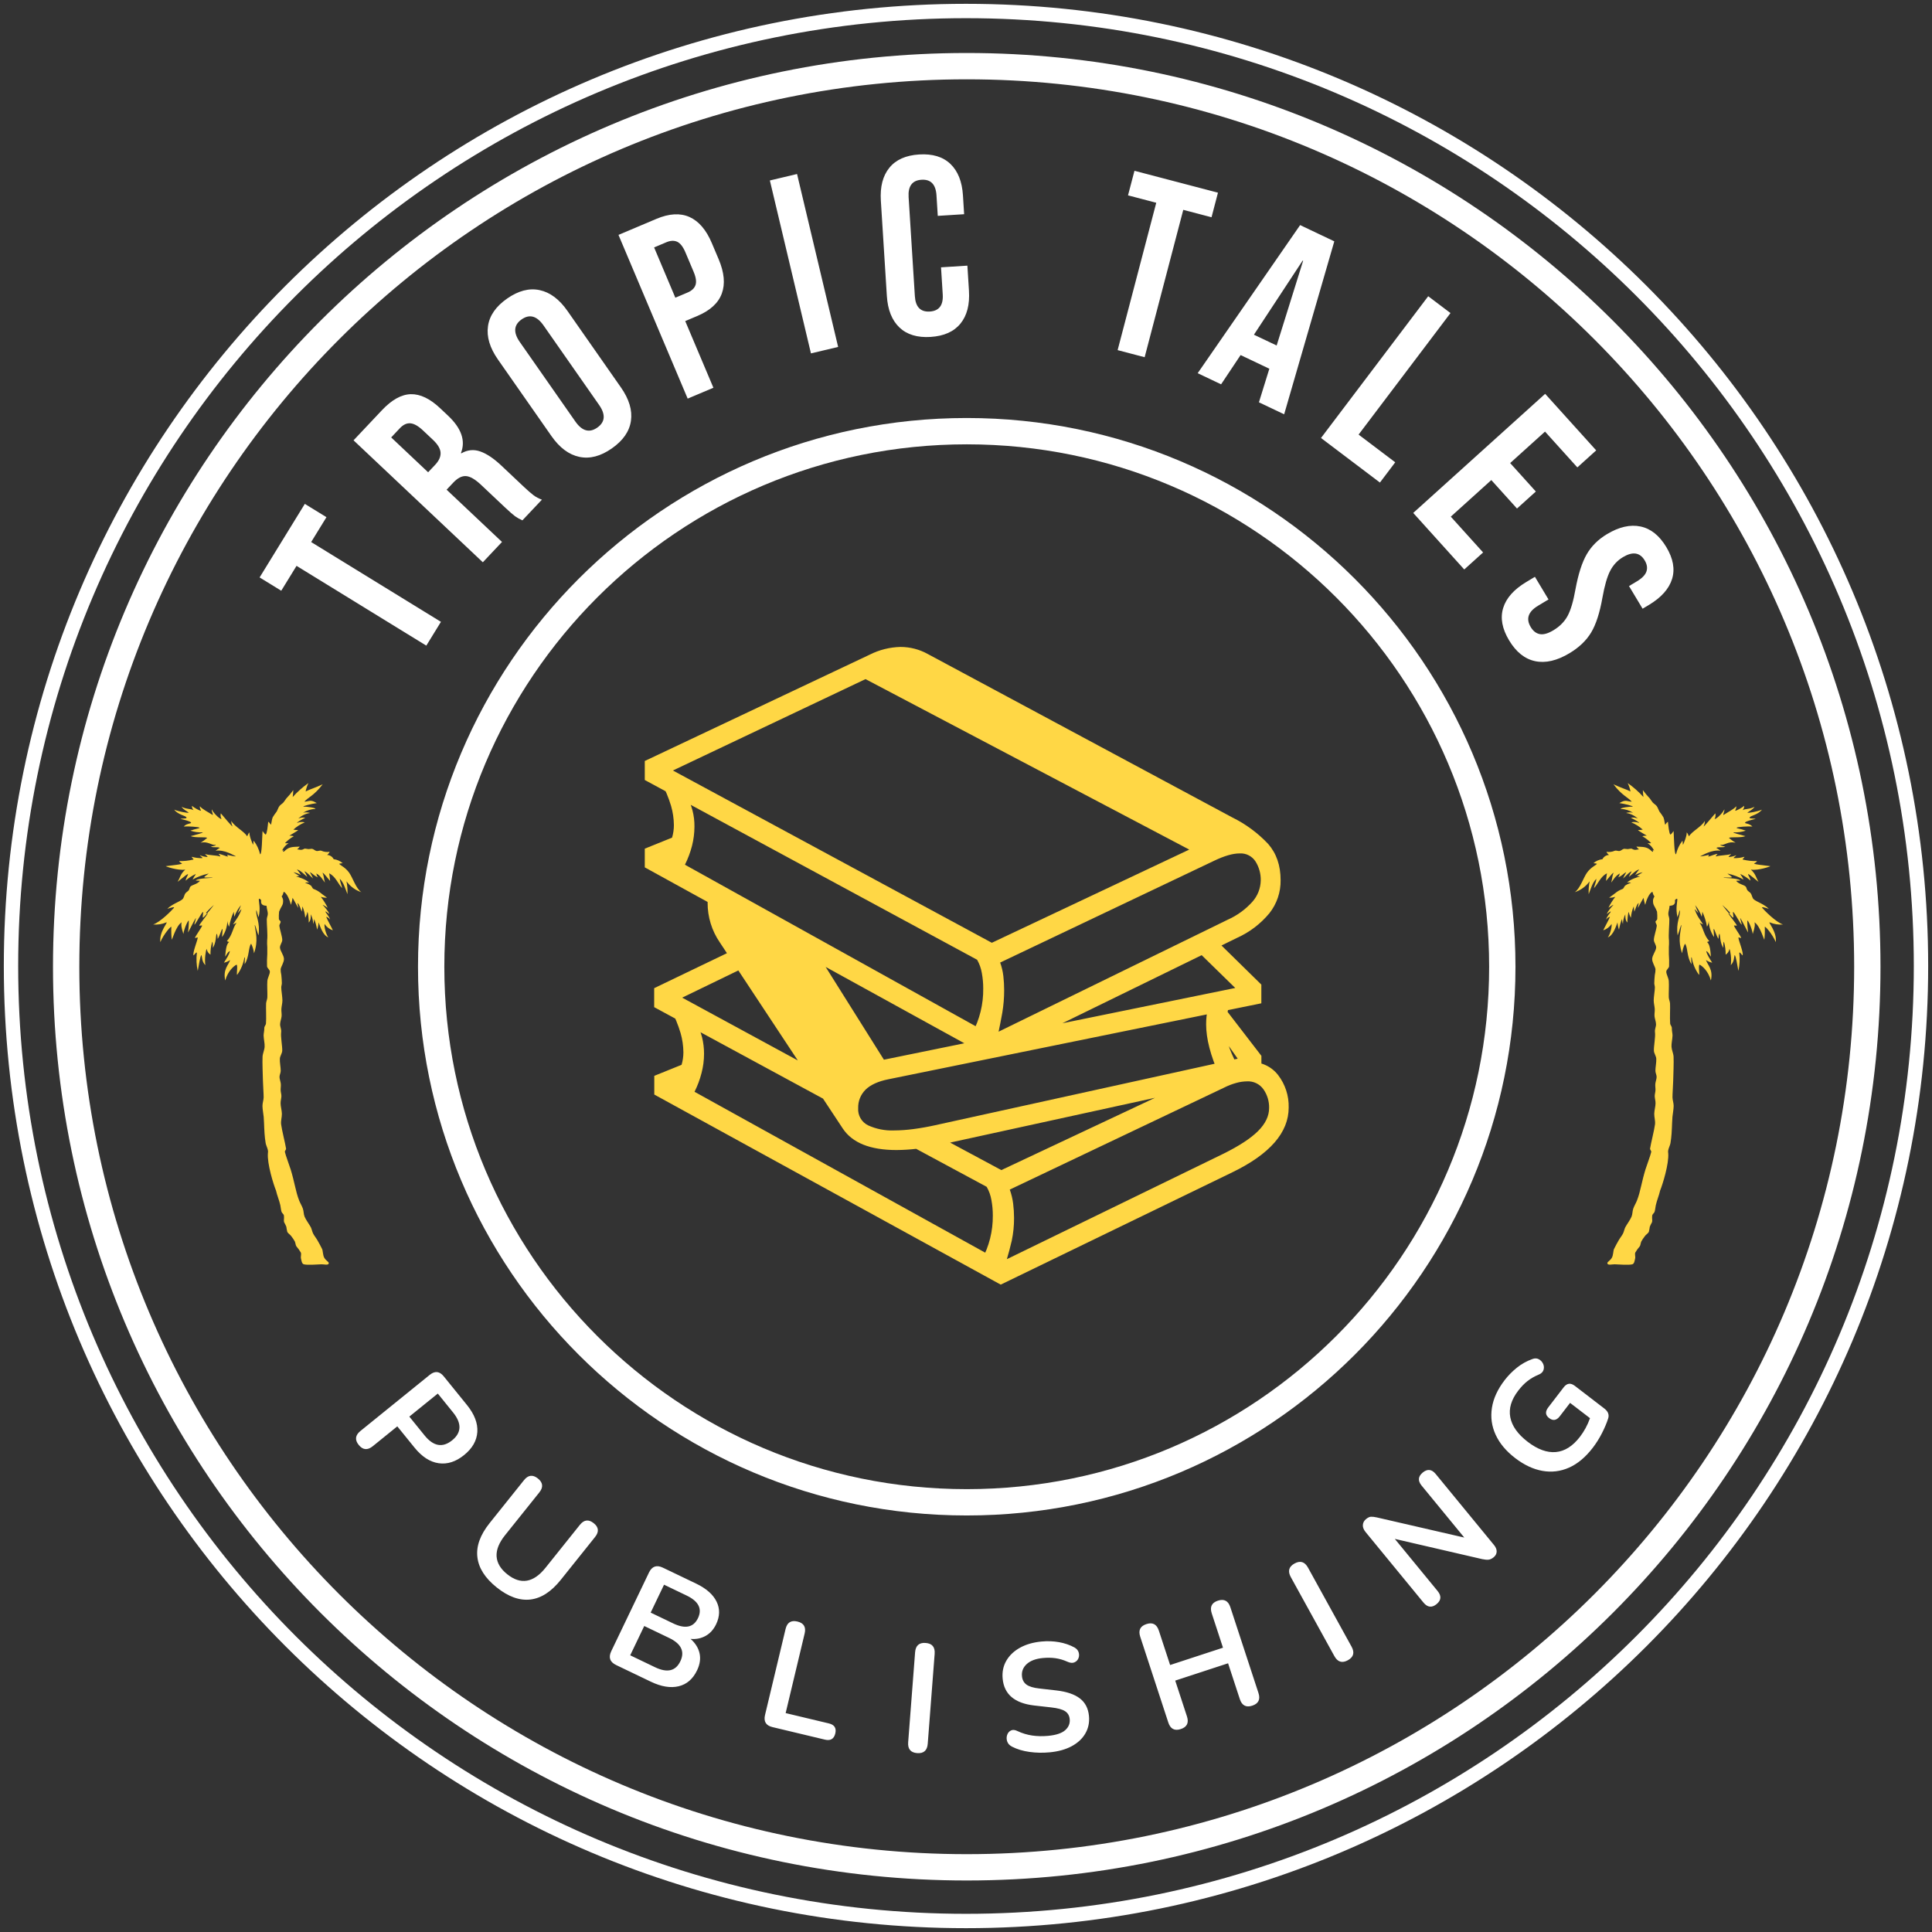
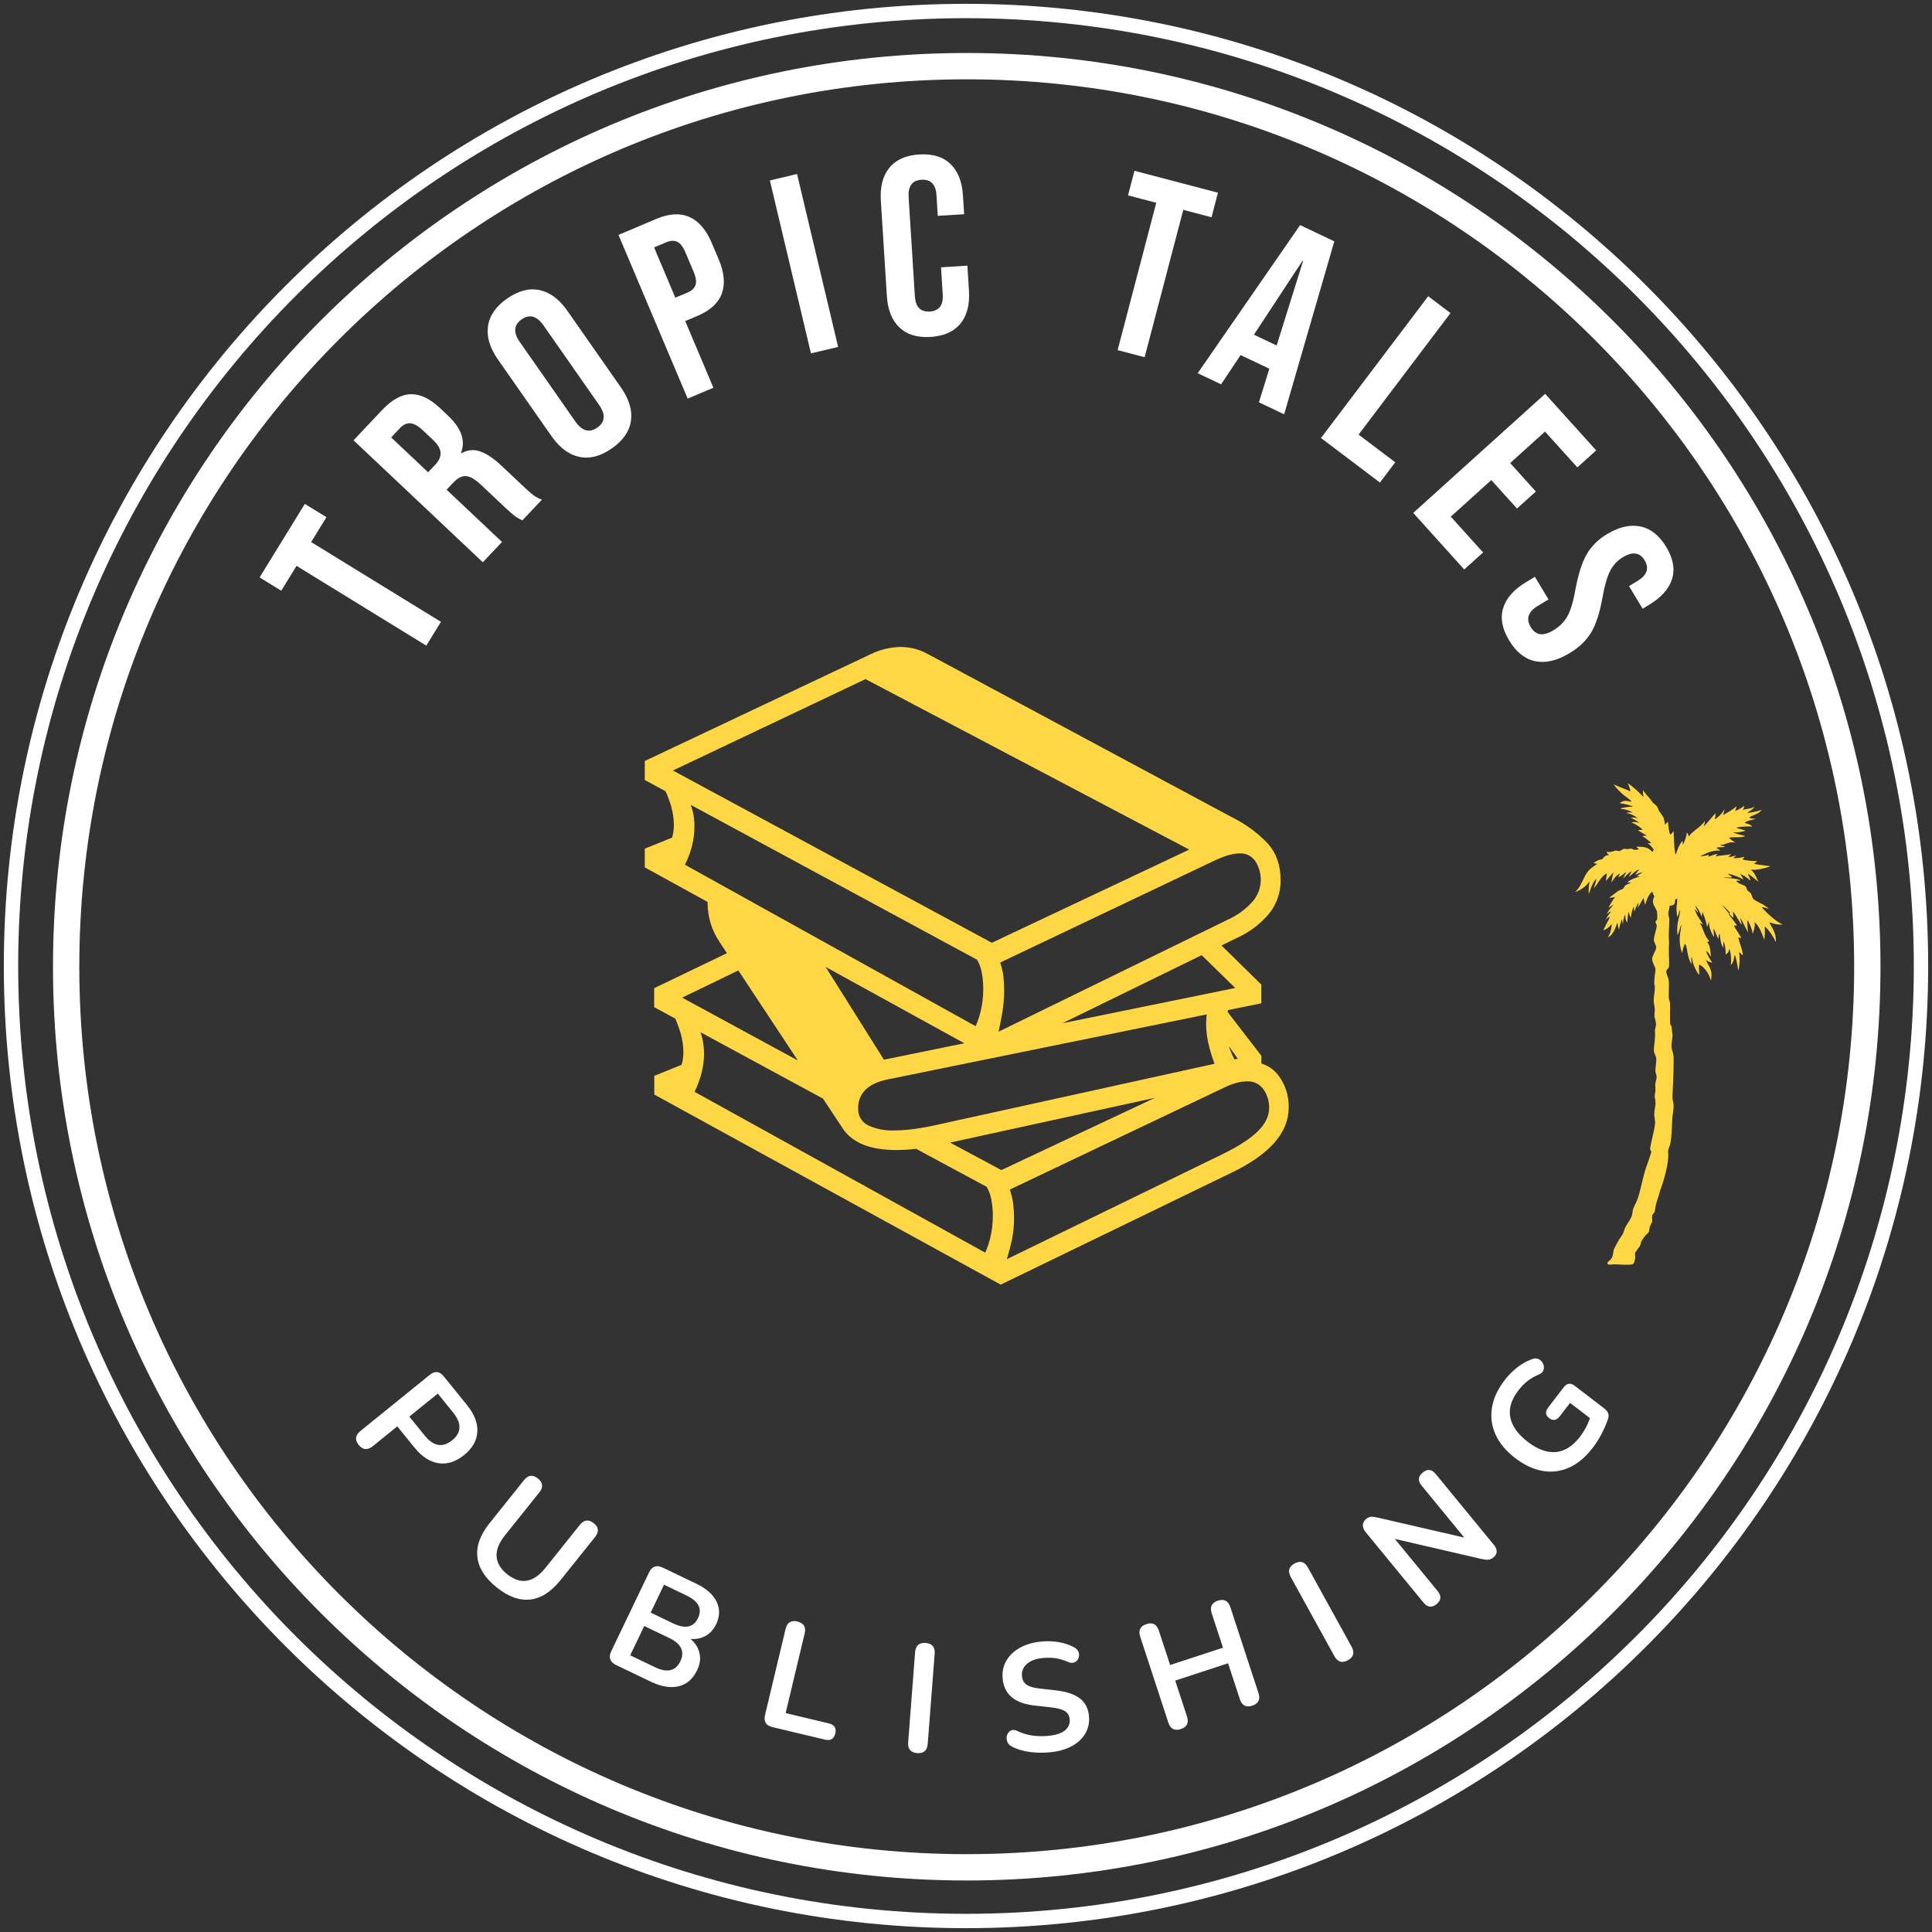
<svg xmlns="http://www.w3.org/2000/svg" width="1200px" height="1200px" viewBox="0 0 1200 1200">
  <rect x="0" y="0" width="1200" height="1200" fill="#333333" stroke="none" />
  <g id="KV4w4bAP__m7mM0c0wOUT">
    <g style=" visibility: hidden;">
      <g id="Layer_1-2">
        <path style="stroke: rgb(193,193,193); stroke-width: 0; stroke-dasharray: none; stroke-linecap: butt; stroke-dashoffset: 0; stroke-linejoin: miter; stroke-miterlimit: 4; fill: rgb(255,255,255); fill-rule: nonzero; opacity: 1;" transform="matrix(0.293 0 0 0.293 599.949 599.426) matrix(1 0 0 1 0 0)  translate(-440.911, -491.764)" d="M 835.05 663.87 C 757.56 712.80 682.70 766.09 606.01 816.34 C 591.10 826.30 575.21 835.16 556.64 835.28 C 516.30 835.56 475.92 836.12 435.64 834.57 C 413.49 833.72 394.01 823.43 377.51 807.66 C 381.24 806.58 384.78 806.58 388.32 806.59 C 440.43 806.71 492.55 806.84 544.66 806.95 C 570.22 807.01 588.82 789.26 588.89 764.79 C 588.95 740.19 571.69 723.79 545.53 723.72 C 498.35 723.60 451.16 723.56 403.98 723.44 C 381.20 723.38 358.41 723.94 336.17 717.12 C 325.90 713.97 315.23 711.94 304.63 710.07 C 252.12 700.81 203.58 708.86 160.84 742.95 C 131.84 765.79 101.35 786.71 71.00 807.70 C 70.47 807.07 69.93 806.44 69.39 805.81 C 94.92 777.42 119.76 748.35 146.33 720.97 C 156.36 710.64 169.82 703.10 182.73 696.20 C 227.97 672.03 276.06 673.09 324.08 684.41 C 348.63 690.19 372.90 693.19 398.00 692.91 C 446.10 692.39 494.21 692.76 542.31 692.82 C 576.21 693.20 605.12 710.73 615.50 744.75 C 663.20 706.40 710.41 668.43 757.94 630.21 C 750.96 620.79 741.90 616.21 730.33 616.00 C 717.33 615.76 707.59 622.99 697.89 630.00 C 671.17 649.31 644.59 668.80 618.14 688.48 C 613.16 692.18 609.80 692.59 604.74 688.21 C 590.85 676.16 575.06 666.88 556.84 663.49 C 545.19 661.32 533.12 661.47 520.26 660.51 C 525.36 652.55 529.51 644.98 534.78 638.27 C 537.92 634.25 542.30 630.13 546.98 628.54 C 631.48 599.73 716.14 571.39 800.69 542.72 C 827.77 533.53 840.65 515.57 840.71 487.28 C 840.27 397.27 842.19 307.21 840.24 217.27 C 721.65 255.79 603.82 296.38 485.62 336.09 C 456.94 345.82 429.02 345.43 400.59 335.96 C 281.29 296.36 162.72 256.74 43.17 217.59 C 43.19 305.37 43.22 392.78 43.24 480.51 C 43.25 515.22 57.81 535.23 90.55 545.76 C 173.14 572.32 255.74 598.88 338.29 625.58 C 341.33 626.57 344.91 628.38 346.50 630.90 C 352.15 639.86 357.05 649.29 362.81 659.57 C 276.40 627.42 173.00 635.44 107.10 705.12 C 71.66 739.80 37.06 775.70 0.00 808.61 C 59.65 867.98 117.74 925.81 175.73 983.53 C 199.84 960.61 224.26 937.38 251.04 911.92 C 244.42 906.72 238.69 902.22 232.97 897.72 C 244.12 896.44 254.42 897.16 264.71 897.98 C 347.01 904.59 429.37 910.52 511.57 918.14 C 554.92 922.15 592.71 913.43 628.71 887.15 C 704.57 831.76 782.45 779.14 859.41 725.26 C 864.67 721.58 869.83 717.39 873.93 712.51 C 896.49 684.86 866.66 647.30 835.05 663.87 Z M 371.35 365.00 C 419.94 392.09 467.16 394.92 513.51 362.39 C 516.03 380.95 510.03 394.33 491.94 403.36 C 458.83 419.89 424.78 420.35 391.49 403.90 C 372.42 394.47 369.85 387.94 371.35 365.00 Z M 371.25 430.80 C 371.25 430.29 371.72 429.78 372.33 428.55 C 408.19 461.43 482.19 460.09 514.23 425.52 C 515.70 480.64 514.53 535.94 514.55 591.14 C 514.24 626.42 491.40 654.77 459.14 661.54 C 412.82 671.27 372.95 641.13 371.54 592.62 C 369.97 538.72 371.20 484.74 371.25 430.80 Z M 56.95 192.64 C 73.04 197.90 89.27 202.73 105.34 208.05 C 206.46 241.52 307.70 274.64 408.54 308.92 C 432.97 317.23 455.70 316.58 479.67 308.40 C 576.43 275.42 673.39 243.00 770.30 210.47 C 790.45 203.70 810.82 197.57 830.90 190.62 C 839.86 187.51 844.31 178.07 841.91 169.87 C 839.48 161.52 831.05 156.99 821.24 159.06 C 816.54 160.05 811.95 161.55 806.44 163.07 C 806.44 147.64 806.54 132.93 806.41 118.22 C 806.31 107.52 800.11 103.23 789.97 106.75 C 786.27 108.03 782.71 109.72 778.70 111.39 C 778.70 93.31 778.71 76.67 778.70 60.03 C 778.70 47.42 773.10 42.72 761.32 46.80 C 676.76 78.43 582.96 97.40 516.59 162.99 C 507.67 171.73 498.20 179.90 488.92 188.27 C 490.86 183.97 492.69 179.61 494.90 175.46 C 537.21 95.48 609.38 61.36 691.11 34.44 C 696.11 32.38 702.15 26.82 702.88 22.11 C 703.70 16.86 700.14 9.83 696.41 5.28 C 691.87 -0.24 684.75 -0.85 677.70 1.97 C 646.33 14.54 614.02 25.16 583.73 39.91 C 514.46 73.10 466.03 131.50 442.81 204.97 C 407.62 85.55 318.15 35.98 206.16 0.92 C 196.44 -2.20 186.10 2.88 182.67 11.90 C 179.42 20.47 184.16 29.77 194.07 34.14 C 278.02 61.12 359.44 101.56 397.32 186.10 C 396.61 186.51 395.89 186.92 395.17 187.33 C 369.49 156.89 339.08 131.45 303.13 114.49 C 271.22 99.31 238.46 85.75 205.45 73.10 C 178.74 62.87 151.14 54.93 123.86 46.20 C 113.14 42.78 107.13 47.45 107.14 58.52 C 107.14 73.32 107.16 88.12 107.08 102.92 C 107.07 105.19 106.53 107.45 106.17 110.16 C 91.27 103.84 77.70 99.25 78.13 120.81 C 78.13 134.81 78.13 148.82 78.13 163.24 C 71.01 161.34 65.20 159.16 59.21 158.32 C 48.22 156.77 39.39 166.35 41.35 177.26 C 42.91 185.93 49.32 190.14 56.95 192.63 Z M 746.27 88.31 C 746.27 99.62 746.76 109.44 745.93 119.16 C 745.73 121.56 741.64 124.56 738.73 125.66 C 708.24 137.12 677.56 148.05 647.08 159.52 C 614.81 171.67 555.97 214.85 556.59 215.73 C 628.73 193.41 700.87 171.10 774.30 148.38 C 774.30 155.92 774.94 163.49 773.92 170.84 C 773.61 173.13 769.08 175.60 766.02 176.64 C 671.15 208.29 576.79 240.83 481.99 272.73 C 530.46 164.26 640.24 121.20 746.28 88.31 Z M 109.41 159.93 C 110.06 156.39 109.52 152.64 109.52 147.72 C 184.65 170.48 258.69 192.90 332.73 215.33 C 333.28 214.41 301.30 189.86 283.91 180.00 C 241.86 156.17 195.73 142.09 150.29 126.54 C 141.16 123.41 137.21 119.47 138.53 109.72 C 139.42 103.13 138.70 96.31 138.70 88.06 C 150.19 91.96 160.44 95.01 170.36 98.89 C 204.42 112.21 239.17 124.14 272.20 139.69 C 330.70 167.33 375.94 212.16 404.01 270.94 C 309.62 238.82 216.91 208.42 122.39 177.68 C 112.67 174.53 107.46 170.66 109.41 159.93 Z M 847.14 630.77 C 847.56 631.52 847.60 632.48 848.20 634.84 C 830.36 633.80 817.78 643.77 804.74 652.38 C 746.46 690.88 688.28 729.53 630.04 768.10 C 628.82 768.91 627.47 769.52 625.17 768.98 C 680.60 720.01 736.54 671.63 792.42 623.17 C 812.08 606.19 835.62 609.70 847.14 630.77 Z M 399.92 592.74 C 399.33 554.32 399.76 515.89 399.76 476.45 C 428.67 485.34 456.95 488.27 485.39 474.27 C 486.63 513.60 485.49 552.35 485.49 591.63 C 485.24 615.92 466.83 633.98 442.61 634.37 C 419.15 634.76 400.29 617.10 399.92 592.74 Z" stroke-linecap="round" />
      </g>
    </g>
  </g>
  <g id="N1Vi5ICXejReWTVChGvxj">
    <g style=" visibility: hidden;">
      <g id="Layer_1-2">
        <path style="stroke: rgb(193,193,193); stroke-width: 0; stroke-dasharray: none; stroke-linecap: butt; stroke-dashoffset: 0; stroke-linejoin: miter; stroke-miterlimit: 4; fill: rgb(255,255,255); fill-rule: evenodd; opacity: 1;" transform="matrix(0.287 0 0 0.287 158.423 599.682) matrix(1 0 0 1 0 0)  translate(-128.11, -128.11)" d="M 181.38 149.71 C 198.57 140.58 222.10 134.79 255.67 128.71 C 255.98 128.64 256.20 128.37 256.20 128.06 C 256.20 127.74 255.98 127.47 255.67 127.40 C 222.10 121.40 198.57 115.59 181.38 106.40 C 181.10 106.25 180.96 105.93 181.05 105.62 C 186.75 87.00 199.30 66.27 218.77 38.27 C 218.97 38.01 218.94 37.64 218.71 37.40 C 218.47 37.17 218.10 37.15 217.84 37.35 C 189.84 56.82 169.11 69.35 150.50 75.06 C 150.19 75.16 149.86 75.03 149.71 74.74 C 140.58 57.54 134.79 34.01 128.71 0.45 C 128.64 0.14 128.37 -0.08 128.05 -0.08 C 127.74 -0.08 127.47 0.14 127.40 0.45 C 121.40 34.01 115.59 57.54 106.40 74.74 C 106.25 75.02 105.92 75.15 105.62 75.06 C 87.10 69.46 66.37 56.92 38.37 37.45 C 38.11 37.26 37.75 37.29 37.52 37.52 C 37.29 37.75 37.26 38.11 37.45 38.37 C 56.92 66.37 69.45 87.10 75.16 105.72 C 75.25 106.02 75.12 106.35 74.84 106.50 C 57.64 115.64 34.11 121.42 0.55 127.50 C 0.24 127.57 0.02 127.84 0.02 128.16 C 0.02 128.47 0.24 128.74 0.55 128.81 C 34.11 134.81 57.64 140.63 74.84 149.81 C 75.13 149.96 75.26 150.29 75.16 150.60 C 69.46 169.21 56.92 189.94 37.45 217.94 C 37.25 218.20 37.27 218.57 37.50 218.81 C 37.74 219.04 38.11 219.07 38.37 218.87 C 66.37 199.40 87.10 186.87 105.72 181.15 C 106.03 181.06 106.35 181.20 106.50 181.48 C 115.64 198.67 121.42 222.20 127.50 255.77 C 127.57 256.08 127.84 256.30 128.16 256.30 C 128.47 256.30 128.74 256.08 128.81 255.77 C 134.81 222.20 140.63 198.67 149.81 181.48 C 149.96 181.19 150.29 181.06 150.60 181.15 C 169.21 186.85 189.94 199.40 217.94 218.87 C 218.21 219.05 218.56 219.01 218.79 218.79 C 219.01 218.56 219.05 218.21 218.87 217.94 C 199.40 189.94 186.87 169.21 181.15 150.60 C 180.98 150.29 181.08 149.90 181.38 149.71 Z" stroke-linecap="round" />
      </g>
    </g>
  </g>
  <g id="JkZ1puaTWzj1f0opjxR0k">
    <g style=" visibility: hidden;">
      <g id="Layer_1-2">
-         <path style="stroke: rgb(193,193,193); stroke-width: 0; stroke-dasharray: none; stroke-linecap: butt; stroke-dashoffset: 0; stroke-linejoin: miter; stroke-miterlimit: 4; fill: rgb(255,255,255); fill-rule: evenodd; opacity: 1;" transform="matrix(0.287 0 0 0.287 1042.926 599.682) matrix(1 0 0 1 0 0)  translate(-128.11, -128.11)" d="M 181.38 149.71 C 198.57 140.58 222.10 134.79 255.67 128.71 C 255.98 128.64 256.20 128.37 256.20 128.06 C 256.20 127.74 255.98 127.47 255.67 127.40 C 222.10 121.40 198.57 115.59 181.38 106.40 C 181.10 106.25 180.96 105.93 181.05 105.62 C 186.75 87.00 199.30 66.27 218.77 38.27 C 218.97 38.01 218.94 37.64 218.71 37.40 C 218.47 37.17 218.10 37.15 217.84 37.35 C 189.84 56.82 169.11 69.35 150.50 75.06 C 150.19 75.16 149.86 75.03 149.71 74.74 C 140.58 57.54 134.79 34.01 128.71 0.45 C 128.64 0.14 128.37 -0.08 128.05 -0.08 C 127.74 -0.08 127.47 0.14 127.40 0.45 C 121.40 34.01 115.59 57.54 106.40 74.74 C 106.25 75.02 105.92 75.15 105.62 75.06 C 87.10 69.46 66.37 56.92 38.37 37.45 C 38.11 37.26 37.75 37.29 37.52 37.52 C 37.29 37.75 37.26 38.11 37.45 38.37 C 56.92 66.37 69.45 87.10 75.16 105.72 C 75.25 106.02 75.12 106.35 74.84 106.50 C 57.64 115.64 34.11 121.42 0.55 127.50 C 0.24 127.57 0.02 127.84 0.02 128.16 C 0.02 128.47 0.24 128.74 0.55 128.81 C 34.11 134.81 57.64 140.63 74.84 149.81 C 75.13 149.96 75.26 150.29 75.16 150.60 C 69.46 169.21 56.92 189.94 37.45 217.94 C 37.25 218.20 37.27 218.57 37.50 218.81 C 37.74 219.04 38.11 219.07 38.37 218.87 C 66.37 199.40 87.10 186.87 105.72 181.15 C 106.03 181.06 106.35 181.20 106.50 181.48 C 115.64 198.67 121.42 222.20 127.50 255.77 C 127.57 256.08 127.84 256.30 128.16 256.30 C 128.47 256.30 128.74 256.08 128.81 255.77 C 134.81 222.20 140.63 198.67 149.81 181.48 C 149.96 181.19 150.29 181.06 150.60 181.15 C 169.21 186.85 189.94 199.40 217.94 218.87 C 218.21 219.05 218.56 219.01 218.79 218.79 C 219.01 218.56 219.05 218.21 218.87 217.94 C 199.40 189.94 186.87 169.21 181.15 150.60 C 180.98 150.29 181.08 149.90 181.38 149.71 Z" stroke-linecap="round" />
+         <path style="stroke: rgb(193,193,193); stroke-width: 0; stroke-dasharray: none; stroke-linecap: butt; stroke-dashoffset: 0; stroke-linejoin: miter; stroke-miterlimit: 4; fill: rgb(255,255,255); fill-rule: evenodd; opacity: 1;" transform="matrix(0.287 0 0 0.287 1042.926 599.682) matrix(1 0 0 1 0 0)  translate(-128.11, -128.11)" d="M 181.38 149.71 C 198.57 140.58 222.10 134.79 255.67 128.71 C 255.98 128.64 256.20 128.37 256.20 128.06 C 256.20 127.74 255.98 127.47 255.67 127.40 C 222.10 121.40 198.57 115.59 181.38 106.40 C 181.10 106.25 180.96 105.93 181.05 105.62 C 186.75 87.00 199.30 66.27 218.77 38.27 C 218.97 38.01 218.94 37.64 218.71 37.40 C 218.47 37.17 218.10 37.15 217.84 37.35 C 189.84 56.82 169.11 69.35 150.50 75.06 C 150.19 75.16 149.86 75.03 149.71 74.74 C 140.58 57.54 134.79 34.01 128.71 0.45 C 128.64 0.14 128.37 -0.08 128.05 -0.08 C 127.74 -0.08 127.47 0.14 127.40 0.45 C 121.40 34.01 115.59 57.54 106.40 74.74 C 106.25 75.02 105.92 75.15 105.62 75.06 C 87.10 69.46 66.37 56.92 38.37 37.45 C 38.11 37.26 37.75 37.29 37.52 37.52 C 37.29 37.75 37.26 38.11 37.45 38.37 C 56.92 66.37 69.45 87.10 75.16 105.72 C 75.25 106.02 75.12 106.35 74.84 106.50 C 57.64 115.64 34.11 121.42 0.55 127.50 C 0.02 128.47 0.24 128.74 0.55 128.81 C 34.11 134.81 57.64 140.63 74.84 149.81 C 75.13 149.96 75.26 150.29 75.16 150.60 C 69.46 169.21 56.92 189.94 37.45 217.94 C 37.25 218.20 37.27 218.57 37.50 218.81 C 37.74 219.04 38.11 219.07 38.37 218.87 C 66.37 199.40 87.10 186.87 105.72 181.15 C 106.03 181.06 106.35 181.20 106.50 181.48 C 115.64 198.67 121.42 222.20 127.50 255.77 C 127.57 256.08 127.84 256.30 128.16 256.30 C 128.47 256.30 128.74 256.08 128.81 255.77 C 134.81 222.20 140.63 198.67 149.81 181.48 C 149.96 181.19 150.29 181.06 150.60 181.15 C 169.21 186.85 189.94 199.40 217.94 218.87 C 218.21 219.05 218.56 219.01 218.79 218.79 C 219.01 218.56 219.05 218.21 218.87 217.94 C 199.40 189.94 186.87 169.21 181.15 150.60 C 180.98 150.29 181.08 149.90 181.38 149.71 Z" stroke-linecap="round" />
      </g>
    </g>
  </g>
  <g id="CL5L608ZUlrAnP5-1bSoH">
    <g style=" visibility: hidden;">
      <g id="Layer_1-2">
        <path style="stroke: rgb(193,193,193); stroke-width: 0; stroke-dasharray: none; stroke-linecap: butt; stroke-dashoffset: 0; stroke-linejoin: miter; stroke-miterlimit: 4; fill: rgb(255,255,255); fill-rule: nonzero; opacity: 1;" transform="matrix(0.437 0 0 0.437 610.505 600.142) matrix(1 0 0 1 0 0)  translate(-476.666, -400.328)" d="M 953.20 125.34 C 953.20 120.48 952.81 115.43 951.49 110.77 C 942.81 80.02 912.26 64.78 873.84 72.52 L 873.84 627.19 C 869.48 627.19 865.93 627.18 862.38 627.19 C 830.49 627.25 798.59 627.00 766.70 627.46 C 684.31 628.66 605.98 645.42 532.86 689.86 C 535.07 686.98 536.03 685.67 537.06 684.41 C 568.03 646.54 608.80 623.29 654.10 607.42 C 706.90 588.92 761.73 584.16 817.31 585.45 C 833.48 585.83 836.80 582.25 836.81 565.87 C 836.92 385.37 837.01 204.86 837.06 24.35 C 837.07 3.58 831.66 -1.13 811.16 0.21 C 766.79 3.10 723.18 10.62 680.15 21.56 C 624.39 35.75 570.48 54.69 525.74 92.33 C 507.09 108.02 491.24 127.04 473.81 144.86 C 473.90 144.96 472.76 143.88 471.91 142.61 C 444.13 101.12 405.47 73.13 360.63 52.83 C 289.13 20.46 213.78 4.40 135.69 0.15 C 121.60 -0.61 116.33 4.40 116.33 18.27 C 116.30 200.75 116.29 383.23 116.29 565.71 C 116.29 581.46 120.51 585.82 136.00 585.67 C 173.17 585.31 210.25 585.64 246.88 593.49 C 297.55 604.35 345.62 621.03 385.56 655.53 C 397.14 665.52 407.48 676.94 419.07 688.57 C 419.81 689.31 419.27 690.63 418.24 690.54 C 418.17 690.53 418.12 690.52 418.07 690.49 C 416.35 689.55 414.61 688.64 412.96 687.58 C 354.53 649.93 289.37 633.40 221.06 629.21 C 177.81 626.57 134.31 627.83 90.93 627.36 C 87.10 627.31 83.28 627.35 78.22 627.35 L 78.22 70.75 C 67.83 70.75 58.62 70.16 49.51 70.86 C 22.08 72.97 0.01 96.78 0.00 124.31 C -0.01 298.24 0.01 472.17 0.22 646.11 C 0.26 683.67 24.70 707.54 62.30 707.59 C 109.64 707.65 156.99 707.83 204.33 707.54 C 256.16 707.22 305.07 719.93 352.46 739.69 C 369.45 746.77 383.62 757.10 393.86 773.15 C 403.48 788.22 418.28 797.74 436.21 798.91 C 460.43 800.48 484.83 801.26 509.05 800.09 C 530.67 799.03 548.76 789.18 560.54 769.92 C 568.33 757.17 579.36 748.02 592.84 741.94 C 637.29 721.92 683.69 708.97 732.57 707.95 C 785.16 706.85 837.78 707.57 890.39 707.46 C 929.55 707.37 953.28 684.10 953.30 645.16 C 953.38 471.89 953.31 298.62 953.20 125.34 Z M 440.53 605.13 C 368.86 540.77 282.41 516.65 189.27 507.78 L 189.27 84.50 C 219.44 83.51 247.82 88.75 275.63 96.44 C 325.19 110.16 371.54 130.18 407.62 168.84 C 429.16 191.91 440.90 218.44 440.82 250.53 C 440.55 365.89 440.86 481.24 440.92 596.60 C 440.93 599.17 440.69 601.74 440.53 605.12 Z M 509.72 579.36 C 509.75 472.89 510.55 366.41 509.47 259.95 C 508.95 208.23 531.97 170.91 572.49 142.07 C 614.34 112.29 661.61 96.41 711.84 88.58 C 728.63 85.97 745.63 84.68 763.45 82.68 L 763.45 507.83 C 670.18 517.59 582.68 539.90 509.72 606.26 C 509.72 596.15 509.72 587.75 509.72 579.36 Z M 732.54 409.86 C 732.52 425.80 725.03 434.99 708.75 436.68 C 672.28 440.47 638.39 451.48 606.97 470.41 C 596.68 476.60 586.40 474.89 579.23 467.01 C 570.97 457.94 569.26 444.59 576.97 435.50 C 582.56 428.91 589.74 423.11 597.27 418.81 C 630.42 399.88 666.46 389.47 704.22 384.92 C 722.43 382.73 732.56 391.92 732.54 409.86 Z M 732.07 298.21 C 734.81 314.02 729.24 326.23 716.68 329.23 C 704.58 332.13 692.09 333.36 679.87 335.78 C 654.80 340.76 631.81 351.13 609.48 363.27 C 593.81 371.79 583.82 369.98 576.15 357.87 C 567.88 344.79 570.67 331.71 584.11 321.94 C 616.29 298.54 653.19 287.72 691.90 281.80 C 697.74 280.91 703.59 280.10 706.51 279.68 C 721.53 279.07 729.95 286.03 732.07 298.21 Z M 575.83 249.85 C 568.47 237.75 571.28 224.02 583.83 215.39 C 610.98 196.73 641.24 185.33 673.50 179.38 C 685.70 177.13 698.17 175.69 710.56 175.25 C 724.47 174.77 732.40 183.50 732.47 197.36 C 732.54 212.39 726.03 220.91 711.31 223.37 C 675.15 229.41 640.35 239.07 608.14 257.34 C 594.42 265.13 583.03 261.70 575.83 249.86 Z M 377.08 333.30 C 383.02 342.24 380.97 353.93 373.77 361.44 C 366.64 368.86 354.54 371.52 345.78 366.41 C 313.63 347.62 279.20 336.07 242.26 331.29 C 227.01 329.32 219.20 319.05 219.17 304.19 C 219.14 287.85 229.09 278.06 245.18 279.85 C 287.05 284.53 326.67 296.40 362.43 319.24 C 368.06 322.83 373.41 327.78 377.08 333.30 Z M 373.79 434.98 C 381.73 444.76 381.43 457.45 373.59 466.53 C 366.26 475.01 355.26 476.82 344.21 470.77 C 312.28 453.27 278.67 440.80 242.28 436.93 C 220.88 434.66 214.05 409.37 223.20 395.59 C 226.97 389.92 235.07 387.13 238.55 384.80 C 285.78 389.87 326.32 401.70 362.99 425.08 C 367.06 427.67 370.73 431.22 373.79 434.98 Z M 223.74 183.70 C 225.28 181.85 227.29 180.39 229.52 179.12 C 237.41 174.63 246.66 173.11 255.62 174.55 C 295.63 180.98 331.76 194.18 365.17 215.42 C 369.19 217.97 372.83 221.75 375.49 225.73 C 381.72 235.09 380.61 247.52 373.65 254.88 C 365.99 262.99 355.69 264.66 344.96 258.57 C 318.17 243.35 289.26 234.07 259.41 227.35 C 251.74 225.63 243.80 224.87 236.33 222.55 C 221.35 217.91 213.71 195.71 223.74 183.70 Z" stroke-linecap="round" />
      </g>
    </g>
  </g>
  <g id="vsz0GfO9lNqVvKZX4GPw8">
    <g style="">
      <g id="Layer_1-2">
        <path style="stroke: rgb(255,255,255); stroke-width: 16.351; stroke-dasharray: none; stroke-linecap: round; stroke-dashoffset: 0; stroke-linejoin: miter; stroke-miterlimit: 10; fill: none; fill-rule: nonzero; opacity: 1;" d="M41.089,600.459c0,-308.932 250.439,-559.37 559.37,-559.37c308.932,0 559.37,250.439 559.37,559.37c0,308.932 -250.439,559.37 -559.37,559.37c-308.932,0 -559.37,-250.439 -559.37,-559.37z" stroke-linecap="round" />
      </g>
    </g>
  </g>
  <g id="JqhWzbIXkPytO-cIEoWd5">
    <g style="">
      <g id="Layer_1-2">
        <path style="stroke: rgb(255,255,255); stroke-width: 8.919; stroke-dasharray: none; stroke-linecap: round; stroke-dashoffset: 0; stroke-linejoin: miter; stroke-miterlimit: 10; fill: none; fill-rule: nonzero; opacity: 1;" d="M6.833,600c0,-327.597 265.57,-593.166 593.166,-593.166c327.597,0 593.166,265.57 593.166,593.166c0,327.597 -265.57,593.166 -593.166,593.166c-327.597,0 -593.166,-265.57 -593.166,-593.166z" stroke-linecap="round" />
      </g>
    </g>
  </g>
  <g id="0-Bamef4wyHVlHNw8uIik">
    <g style="">
      <g id="Layer_1-2">
-         <path style="stroke: rgb(255,255,255); stroke-width: 16.351; stroke-dasharray: none; stroke-linecap: round; stroke-dashoffset: 0; stroke-linejoin: miter; stroke-miterlimit: 10; fill: none; fill-rule: nonzero; opacity: 1;" d="M267.805,600.459c0,-183.72 148.934,-332.654 332.654,-332.654c183.72,0 332.654,148.934 332.654,332.654c0,183.72 -148.934,332.654 -332.654,332.654c-183.72,0 -332.654,-148.934 -332.654,-332.654z" stroke-linecap="round" />
-       </g>
+         </g>
    </g>
  </g>
  <g id="k_7W8FfgOuYw45gu8zS4h">
-     <path style="stroke: none; stroke-width: 0; stroke-dasharray: none; stroke-linecap: butt; stroke-dashoffset: 0; stroke-linejoin: round; stroke-miterlimit: 4; fill: none; fill-rule: nonzero; opacity: 1;" vector-effect="non-scaling-stroke" transform="matrix(1 0 0 1 0 0)  translate(0, 0)" d="" stroke-linecap="round" />
-   </g>
+     </g>
  <g id="_LjaCjFCqjm3d-H1O8b1L">
    <g>
      <g id="YslNf3CBy0dJ2iJzm3lMU">
        <path style="stroke: rgb(193,193,193); stroke-width: 0; stroke-dasharray: none; stroke-linecap: butt; stroke-dashoffset: 0; stroke-linejoin: miter; stroke-miterlimit: 4; fill: rgb(255,255,255); fill-rule: nonzero; opacity: 1;" d="M222.82,897.49c-2.55,-3.15 -2.2,-6.05 1.05,-8.68l43.05,-34.86c3.2,-2.59 6.1,-2.29 8.69,0.91l14.44,17.83c4.63,5.72 6.77,11.29 6.43,16.72c-0.35,5.42 -3.08,10.2 -8.21,14.35c-5.13,4.15 -10.39,5.85 -15.79,5.08c-5.4,-0.77 -10.42,-4.02 -15.05,-9.74l-10.66,-13.16l-15.23,12.33c-3.26,2.64 -6.16,2.38 -8.72,-0.78zM254.24,879.88l9.47,11.69c5.51,6.81 11.22,7.81 17.14,3.02c5.86,-4.75 6.04,-10.52 0.53,-17.33l-9.46,-11.69zM308.48,985.95c-7.19,-5.75 -11.18,-12.01 -11.97,-18.78c-0.8,-6.78 1.74,-13.83 7.61,-21.16l21.35,-26.67c2.58,-3.23 5.45,-3.57 8.62,-1.03c3.18,2.54 3.48,5.42 0.9,8.64l-21.3,26.6c-3.76,4.71 -5.51,9.1 -5.25,13.17c0.28,4.08 2.47,7.76 6.58,11.05c8.37,6.71 16.33,5.35 23.86,-4.06l21.29,-26.6c2.58,-3.22 5.45,-3.56 8.62,-1.02c3.12,2.49 3.39,5.35 0.81,8.57l-21.35,26.68c-5.87,7.33 -12.16,11.38 -18.86,12.15c-6.71,0.76 -13.68,-1.75 -20.91,-7.54zM382.72,1034.2c-3.9,-1.87 -4.91,-4.74 -3.05,-8.63l23.42,-48.83c1.86,-3.89 4.74,-4.9 8.64,-3.03l20.59,9.87c6.35,3.05 10.61,6.79 12.77,11.24c2.16,4.45 2.05,9.13 -0.3,14.05c-1.57,3.26 -3.74,5.67 -6.53,7.22c-2.78,1.55 -5.89,2.17 -9.33,1.86c2.97,2.62 4.83,5.6 5.58,8.95c0.74,3.35 0.23,6.88 -1.56,10.6c-2.58,5.38 -6.39,8.67 -11.43,9.87c-5.04,1.21 -10.8,0.26 -17.27,-2.84zM404.14,1001.62l13.99,6.71c7.49,3.59 12.63,2.5 15.4,-3.27c2.77,-5.78 0.4,-10.47 -7.09,-14.06l-13.99,-6.71zM391.43,1028.14l15.44,7.41c7.55,3.62 12.78,2.4 15.69,-3.67c2.91,-6.06 0.59,-10.91 -6.96,-14.53l-15.45,-7.41zM479.74,1072.72c-4.01,-0.96 -5.53,-3.47 -4.56,-7.54l12.76,-53.41c0.96,-4.02 3.41,-5.55 7.36,-4.61c3.95,0.95 5.44,3.42 4.48,7.44l-11.8,49.43l26.84,6.41c3.46,0.82 4.79,2.9 4,6.24c-0.81,3.39 -2.95,4.67 -6.4,3.85zM569.67,1088.89c-4.05,-0.31 -5.91,-2.55 -5.59,-6.73l4.3,-55.88c0.33,-4.18 2.51,-6.12 6.56,-5.81c4.05,0.31 5.91,2.56 5.59,6.74l-4.3,55.89c-0.33,4.17 -2.51,6.1 -6.56,5.79zM651.93,1088.4c-4.23,0.4 -8.39,0.32 -12.5,-0.25c-4.1,-0.57 -7.72,-1.66 -10.86,-3.28c-1.55,-0.81 -2.54,-1.89 -2.99,-3.25c-0.45,-1.36 -0.46,-2.68 -0.04,-3.96c0.42,-1.29 1.19,-2.22 2.32,-2.8c1.12,-0.59 2.49,-0.48 4.09,0.32c2.94,1.39 5.99,2.31 9.15,2.78c3.17,0.46 6.45,0.53 9.86,0.21c5,-0.47 8.55,-1.65 10.67,-3.54c2.11,-1.88 3.04,-4.16 2.79,-6.81c-0.21,-2.21 -1.17,-3.87 -2.9,-4.98c-1.73,-1.12 -4.59,-1.9 -8.59,-2.34l-10.63,-1.2c-12.11,-1.41 -18.62,-6.94 -19.53,-16.61c-0.4,-4.17 0.37,-7.9 2.28,-11.2c1.92,-3.31 4.76,-6 8.51,-8.08c3.76,-2.07 8.19,-3.35 13.31,-3.83c3.79,-0.36 7.44,-0.23 10.94,0.4c3.5,0.63 6.69,1.73 9.58,3.3c1.34,0.77 2.21,1.78 2.59,3.05c0.37,1.27 0.33,2.49 -0.14,3.65c-0.47,1.16 -1.29,2 -2.48,2.53c-1.2,0.53 -2.66,0.39 -4.39,-0.4c-2.46,-1.1 -4.92,-1.82 -7.38,-2.17c-2.45,-0.34 -5.07,-0.38 -7.84,-0.12c-4.36,0.41 -7.69,1.65 -9.98,3.71c-2.29,2.07 -3.29,4.59 -3.01,7.56c0.21,2.27 1.14,4.01 2.78,5.23c1.64,1.21 4.33,2.03 8.07,2.44l10.54,1.2c6.37,0.74 11.23,2.38 14.56,4.94c3.33,2.55 5.22,6.2 5.67,10.94c0.37,3.97 -0.37,7.58 -2.24,10.82c-1.85,3.23 -4.68,5.87 -8.47,7.92c-3.79,2.04 -8.37,3.32 -13.74,3.82zM733.4,1073.96c-3.86,1.26 -6.44,-0.1 -7.74,-4.07l-17.44,-53.27c-1.31,-3.99 -0.03,-6.61 3.83,-7.87c3.86,-1.27 6.44,0.09 7.74,4.08l6.99,21.34l32.84,-10.75l-6.99,-21.34c-1.31,-3.99 -0.03,-6.61 3.83,-7.88c3.86,-1.26 6.44,0.1 7.74,4.09l17.45,53.26c1.3,3.98 0.02,6.6 -3.84,7.87c-3.86,1.26 -6.44,-0.1 -7.74,-4.08l-7.29,-22.24l-32.83,10.75l7.29,22.25c1.3,3.97 0.02,6.6 -3.84,7.86zM837.18,1031.21c-3.56,1.96 -6.34,1.1 -8.37,-2.56l-27.06,-49.08c-2.02,-3.68 -1.26,-6.49 2.3,-8.45c3.55,-1.96 6.34,-1.11 8.37,2.56l27.06,49.09c2.02,3.66 1.26,6.48 -2.3,8.44zM892.31,996.33c-2.94,2.41 -5.66,2.1 -8.16,-0.94l-35.92,-43.76c-1.26,-1.53 -1.83,-3.01 -1.73,-4.44c0.09,-1.43 0.75,-2.65 1.97,-3.66c1.13,-0.93 2.15,-1.41 3.06,-1.46c0.91,-0.04 2.15,0.1 3.74,0.45l54.22,12.49l-26.51,-32.29c-2.45,-3 -2.21,-5.7 0.73,-8.12c2.9,-2.37 5.57,-2.07 8.03,0.93l36.23,44.13c1.13,1.38 1.67,2.74 1.63,4.09c-0.05,1.35 -0.66,2.5 -1.83,3.47c-1.13,0.92 -2.21,1.44 -3.24,1.54c-1.01,0.1 -2.32,-0.02 -3.91,-0.36l-54.28,-12.56l26.57,32.36c2.49,3.04 2.29,5.75 -0.6,8.13zM989.31,899.23c-4.52,5.88 -9.45,10 -14.77,12.35c-5.32,2.35 -10.83,3.02 -16.53,2c-5.71,-1.02 -11.35,-3.67 -16.93,-7.96c-5.64,-4.33 -9.67,-9.15 -12.11,-14.47c-2.44,-5.31 -3.22,-10.87 -2.32,-16.66c0.89,-5.8 3.52,-11.54 7.88,-17.22c2.17,-2.82 4.68,-5.39 7.55,-7.71c2.86,-2.32 6.06,-4.12 9.6,-5.4c1.51,-0.6 2.87,-0.58 4.09,0.07c1.21,0.66 2.11,1.61 2.68,2.85c0.57,1.23 0.65,2.5 0.26,3.8c-0.4,1.29 -1.41,2.27 -3.04,2.94c-2.58,1.06 -4.87,2.38 -6.89,3.95c-2.01,1.58 -3.94,3.57 -5.79,5.99c-4.33,5.64 -5.97,11.16 -4.92,16.56c1.04,5.4 4.64,10.46 10.78,15.18c6.19,4.76 12.03,6.88 17.53,6.39c5.5,-0.5 10.49,-3.66 14.98,-9.5c1.27,-1.66 2.44,-3.46 3.5,-5.41c1.05,-1.94 1.96,-3.99 2.72,-6.13l-12.38,-9.5l-6.38,8.3c-2.01,2.62 -4.22,3 -6.63,1.14c-2.37,-1.82 -2.54,-4.03 -0.53,-6.65l9.56,-12.45c2.01,-2.62 4.32,-2.92 6.94,-0.91l18.34,14.09c2.31,1.78 3.1,3.82 2.37,6.13c-0.9,2.83 -2.19,5.89 -3.86,9.16c-1.67,3.28 -3.58,6.3 -5.7,9.07z" stroke-linecap="round" />
      </g>
    </g>
  </g>
  <g id="o8_MZvBcWvjBuWiiszHok">
    <path style="stroke: rgb(193,193,193); stroke-width: 0; stroke-dasharray: none; stroke-linecap: butt; stroke-dashoffset: 0; stroke-linejoin: miter; stroke-miterlimit: 4; fill: none; fill-rule: nonzero; opacity: 1;" transform="matrix(1 0 0 1 0 0)  translate(0, 0)" d="" stroke-linecap="round" />
  </g>
  <g id="bx_JfFqKKyxmlH25ozKQM">
    <path style="stroke: rgb(193,193,193); stroke-width: 0; stroke-dasharray: none; stroke-linecap: butt; stroke-dashoffset: 0; stroke-linejoin: miter; stroke-miterlimit: 4; fill: rgb(193,193,193); fill-rule: nonzero; opacity: 1;" transform="matrix(1 0 0 1 0 0)  translate(0, 0)" d="" stroke-linecap="round" />
  </g>
  <g id="g1Y1bzz8pJHkCVk50ph95">
    <path style="stroke: none; stroke-width: 0; stroke-dasharray: none; stroke-linecap: butt; stroke-dashoffset: 0; stroke-linejoin: round; stroke-miterlimit: 4; fill: none; fill-rule: nonzero; opacity: 1;" vector-effect="non-scaling-stroke" transform="matrix(1 0 0 1 0 0)  translate(0, 0)" d="" stroke-linecap="round" />
  </g>
  <g id="8S7OIq9IQwzHiZUD0U1_i">
    <g>
      <g id="grnxtK5Pg0m17FAoz-NtY">
        <path style="stroke: rgb(193,193,193); stroke-width: 0; stroke-dasharray: none; stroke-linecap: butt; stroke-dashoffset: 0; stroke-linejoin: miter; stroke-miterlimit: 4; fill: rgb(255,255,255); fill-rule: nonzero; opacity: 1;" d="M184.19,351.46l-9.5,15.45l-13.44,-8.26l28.08,-45.68l13.44,8.26l-9.5,15.45l80.61,49.55l-9.09,14.78zM219.59,273.49l17.64,-18.7c6.13,-6.5 12.11,-9.82 17.95,-9.95c5.83,-0.13 11.89,2.76 18.16,8.68l4.94,4.65c8.33,7.86 11.01,15.59 8.03,23.19l0.23,0.22c3.81,-2.19 7.72,-2.59 11.73,-1.18c4.03,1.4 8.41,4.34 13.16,8.82l14.1,13.3c2.3,2.17 4.23,3.84 5.78,5.03c1.56,1.18 3.32,2.11 5.28,2.8l-12.12,12.85c-1.74,-0.77 -3.25,-1.62 -4.55,-2.55c-1.28,-0.93 -3.42,-2.8 -6.4,-5.61l-14.69,-13.85c-3.67,-3.47 -6.79,-5.29 -9.37,-5.47c-2.56,-0.19 -5.22,1.17 -7.96,4.08l-4.11,4.36l34.41,32.46l-11.9,12.62zM270.24,288.75c2.39,-2.52 3.52,-5.03 3.41,-7.52c-0.11,-2.49 -1.7,-5.18 -4.75,-8.06l-6.2,-5.84c-2.91,-2.74 -5.5,-4.21 -7.77,-4.4c-2.27,-0.2 -4.46,0.82 -6.55,3.03l-5.41,5.74l22.94,21.64zM380.02,278.52c-6.98,4.88 -13.71,6.63 -20.19,5.25c-6.48,-1.37 -12.25,-5.67 -17.31,-12.91l-33.25,-47.58c-5.05,-7.23 -7.11,-14.13 -6.17,-20.69c0.93,-6.55 4.89,-12.26 11.87,-17.14c6.98,-4.88 13.71,-6.64 20.18,-5.26c6.48,1.37 12.25,5.68 17.3,12.92l33.25,47.57c5.06,7.24 7.13,14.13 6.19,20.68c-0.93,6.56 -4.89,12.28 -11.87,17.16zM370.98,265.59c4.91,-3.43 5.29,-8.12 1.13,-14.07l-34.51,-49.38c-4.15,-5.94 -8.69,-7.2 -13.6,-3.77c-4.91,3.44 -5.29,8.13 -1.13,14.07l34.5,49.38c4.16,5.95 8.7,7.21 13.61,3.77zM384.15,145.9l23.54,-9.95c7.94,-3.35 14.8,-3.74 20.57,-1.16c5.77,2.59 10.4,7.99 13.88,16.23l4.24,10.02c3.48,8.24 4.13,15.32 1.95,21.26c-2.17,5.94 -7.23,10.58 -15.17,13.94l-7.55,3.19l17.5,41.41l-15.98,6.75zM427.03,181.71c2.61,-1.1 4.27,-2.66 4.96,-4.66c0.7,-2.01 0.31,-4.75 -1.17,-8.24l-5.09,-12.06c-1.47,-3.48 -3.17,-5.67 -5.09,-6.58c-1.92,-0.89 -4.19,-0.79 -6.81,0.32l-7.55,3.19l13.19,31.23zM478.18,112.09l16.88,-4.01l25.52,107.41l-16.88,4.01zM578.05,209.27c-8.29,0.52 -14.76,-1.44 -19.41,-5.89c-4.66,-4.45 -7.26,-10.98 -7.8,-19.58l-3.73,-59.18c-0.54,-8.61 1.22,-15.41 5.28,-20.41c4.05,-4.99 10.22,-7.75 18.51,-8.27c8.29,-0.52 14.77,1.44 19.42,5.88c4.65,4.45 7.25,10.98 7.79,19.58l0.73,11.65l-16.37,1.03l-0.8,-12.75c-0.43,-6.82 -3.53,-10.04 -9.3,-9.68c-5.77,0.36 -8.44,3.96 -8.01,10.78l3.88,61.53c0.42,6.72 3.52,9.9 9.29,9.54c5.77,-0.37 8.44,-3.91 8.02,-10.63l-1.06,-16.83l16.37,-1.04l0.98,15.58c0.54,8.61 -1.21,15.41 -5.27,20.4c-4.06,5 -10.23,7.76 -18.52,8.29zM718.17,125.94l-17.54,-4.6l4.01,-15.26l51.86,13.6l-4,15.26l-17.55,-4.6l-23.99,91.53l-16.78,-4.4zM807.53,139.81l21.23,10.09l-31.15,107.43l-15.67,-7.45l6.56,-21.15l-0.13,0.28l-17.81,-8.47l-12.12,18.17l-14.54,-6.91zM792.95,214.6l16.44,-52.6l-0.29,-0.14l-30.26,46.03zM887.09,183.99l13.84,10.46l-57.08,75.48l22.76,17.21l-9.51,12.58l-36.6,-27.68zM959.73,244.62l31.7,35.12l-11.71,10.57l-20.08,-22.24l-21.65,19.55l15.95,17.67l-11.71,10.57l-15.95,-17.68l-25.17,22.72l20.07,22.24l-11.71,10.57l-31.69,-35.12zM937.31,397.71c-4.33,-7.21 -5.55,-13.9 -3.67,-20.05c1.88,-6.16 6.65,-11.54 14.32,-16.14l5.41,-3.25l8.44,14.06l-6.49,3.9c-6.14,3.68 -7.66,8.09 -4.57,13.23c1.51,2.52 3.41,3.99 5.68,4.4c2.27,0.42 5.08,-0.38 8.41,-2.38c3.96,-2.38 6.92,-5.38 8.86,-8.99c1.94,-3.62 3.56,-9.13 4.87,-16.55c1.73,-9.37 4.05,-16.59 6.96,-21.65c2.91,-5.06 7.12,-9.24 12.62,-12.54c7.48,-4.49 14.41,-6.07 20.79,-4.74c6.37,1.32 11.72,5.59 16.05,12.8c4.27,7.12 5.46,13.74 3.55,19.84c-1.92,6.12 -6.7,11.48 -14.36,16.08l-3.93,2.35l-8.44,-14.06l4.87,-2.92c3.25,-1.95 5.24,-4 5.96,-6.16c0.73,-2.15 0.37,-4.45 -1.09,-6.88c-2.98,-4.96 -7.49,-5.63 -13.52,-2c-3.43,2.06 -6.08,4.9 -7.94,8.54c-1.87,3.63 -3.46,9.15 -4.78,16.56c-1.67,9.47 -4.01,16.7 -7.02,21.7c-3.01,5 -7.49,9.28 -13.44,12.85c-7.75,4.65 -14.85,6.31 -21.3,4.96c-6.45,-1.34 -11.86,-5.66 -16.24,-12.96z" stroke-linecap="round" />
      </g>
    </g>
  </g>
  <g id="RPh9mslr-D0BkAcSCOe1k">
    <path style="stroke: rgb(193,193,193); stroke-width: 0; stroke-dasharray: none; stroke-linecap: butt; stroke-dashoffset: 0; stroke-linejoin: miter; stroke-miterlimit: 4; fill: none; fill-rule: nonzero; opacity: 1;" transform="matrix(1 0 0 1 0 0)  translate(0, 0)" d="" stroke-linecap="round" />
  </g>
  <g id="_efq1VnlTKLubCpPCLp3X">
    <path style="stroke: rgb(193,193,193); stroke-width: 0; stroke-dasharray: none; stroke-linecap: butt; stroke-dashoffset: 0; stroke-linejoin: miter; stroke-miterlimit: 4; fill: rgb(193,193,193); fill-rule: nonzero; opacity: 1;" transform="matrix(1 0 0 1 0 0)  translate(0, 0)" d="" stroke-linecap="round" />
  </g>
  <g id="tIqfa9bt74AoLCPkYNlGw">
    <g style="">
      <g id="Layer_1-2">
        <path style="stroke: rgb(193,193,193); stroke-width: 0; stroke-dasharray: none; stroke-linecap: butt; stroke-dashoffset: 0; stroke-linejoin: miter; stroke-miterlimit: 4; fill: rgb(255,215,69); fill-rule: nonzero; opacity: 1;" transform="matrix(1.747 0 0 1.747 600.459 599.864) matrix(1 0 0 1 0 0)  translate(-114.468, -113.36)" d="M 123.17 146.17 L 0.00 78.37 L 0.00 71.72 L 9.70 67.80 C 10.14 66.35 10.35 64.84 10.35 63.33 C 10.32 61.03 9.99 58.74 9.35 56.52 C 8.46 53.56 7.26 50.71 5.78 48.00 L 14.71 52.69 C 16.70 56.09 17.72 59.97 17.66 63.91 C 17.65 66.21 17.36 68.50 16.79 70.73 C 16.19 73.05 15.35 75.29 14.28 77.43 L 121.21 136.83 L 116.41 137.38 C 119.05 132.50 120.40 127.02 120.33 121.47 C 120.34 119.62 120.17 117.78 119.84 115.96 C 119.56 114.30 118.99 112.69 118.16 111.22 L 0.00 47.31 L 0.00 40.55 L 80.00 2.73 C 83.39 1.02 87.12 0.09 90.91 0.00 C 94.30 0.00 97.64 0.86 100.61 2.51 L 208.84 60.60 C 213.62 62.94 217.94 66.13 221.60 70.00 Q 226.06 75.07 226.06 82.92 C 226.13 87.19 224.71 91.35 222.06 94.69 C 218.96 98.43 215.05 101.41 210.62 103.41 Z M 68.34 163.28 L 3.34 128.07 L 3.34 121.32 L 34.19 106.49 L 37.13 113.14 L 13.30 124.69 L 68.30 154.56 Z M 126.55 226.72 L 3.38 159.14 L 3.38 152.49 L 13.08 148.57 C 13.52 147.12 13.73 145.61 13.73 144.10 C 13.70 141.79 13.37 139.50 12.73 137.28 C 11.85 134.31 10.66 131.45 9.19 128.73 L 18.12 133.41 C 19.13 135.07 19.88 136.87 20.36 138.76 C 20.84 140.68 21.07 142.66 21.07 144.64 C 21.07 146.94 20.77 149.23 20.19 151.45 C 19.60 153.77 18.76 156.02 17.69 158.16 L 124.62 217.34 L 119.82 217.89 C 122.44 213.08 123.79 207.67 123.74 202.19 C 123.75 200.35 123.58 198.50 123.25 196.69 C 122.97 195.02 122.40 193.42 121.56 191.95 L 92.21 176.14 L 103.55 173.53 L 126.77 186.00 L 202.77 150.25 C 206.36 148.46 210.31 147.49 214.32 147.42 Q 221.42 147.42 225.17 152.21 C 227.71 155.52 229.04 159.60 228.93 163.77 Q 228.93 177.06 208.93 186.77 Z M 123.39 105.18 L 193.58 72.05 L 78.48 11.44 L 10.00 43.93 Z M 89.49 178.87 Q 75.49 178.87 70.41 171.24 L 26.70 105.08 C 23.83 100.91 22.31 95.97 22.34 90.91 C 22.34 90.16 22.39 89.41 22.51 88.67 C 22.62 87.98 22.71 87.27 22.78 86.55 L 58.64 104.75 L 85.02 146.75 L 209.93 121.25 L 195.65 107.30 L 201.21 102.39 L 219.21 120.05 L 219.21 126.70 L 86.66 153.70 C 82.96 154.43 80.23 155.70 78.49 157.41 C 76.75 159.14 75.80 161.50 75.87 163.95 C 75.68 166.53 77.09 168.97 79.42 170.10 C 82.31 171.41 85.46 172.03 88.63 171.90 C 90.94 171.89 93.26 171.72 95.55 171.41 C 98.05 171.08 100.62 170.63 103.23 170.05 L 210.80 146.39 L 201.65 133.39 L 206.23 128.49 L 219.23 145.38 L 219.23 152.03 L 105.00 177.00 C 102.28 177.62 99.54 178.09 96.77 178.41 C 94.35 178.70 91.92 178.85 89.49 178.87 Z M 125.79 136.79 L 207.21 97.00 C 210.55 95.52 213.55 93.35 216.00 90.63 C 217.88 88.53 218.95 85.82 219.00 83.00 C 219.05 80.63 218.40 78.30 217.15 76.29 C 215.92 74.37 213.75 73.27 211.48 73.41 Q 207.88 73.41 202.43 76.02 L 126.35 112.21 C 126.92 113.78 127.30 115.40 127.49 117.06 C 127.68 118.72 127.77 120.39 127.77 122.06 C 127.78 124.74 127.55 127.42 127.11 130.06 C 126.66 132.56 126.22 134.83 125.79 136.79 Z M 128.73 217.67 L 205.73 180.18 Q 214.13 176.02 218.05 172.11 Q 221.97 168.20 221.97 163.94 C 222.03 161.57 221.33 159.24 219.97 157.29 C 218.64 155.40 216.43 154.33 214.13 154.45 C 212.84 154.47 211.56 154.65 210.32 155.00 C 208.77 155.42 207.28 156.01 205.85 156.74 L 129.77 192.93 C 130.35 194.55 130.76 196.22 130.97 197.93 C 131.18 199.63 131.29 201.34 131.29 203.06 C 131.30 205.75 131.03 208.43 130.48 211.06 Q 129.60 214.83 128.73 217.67 Z M 204.26 152.27 Q 199.58 141.81 199.58 134.18 C 199.58 133.18 199.63 132.18 199.74 131.18 C 199.85 130.20 200.05 129.23 200.34 128.29 L 207.64 127.53 C 207.09 130.16 206.75 132.84 206.64 135.53 C 206.63 137.97 207.06 140.38 207.90 142.67 C 208.93 145.37 210.19 147.98 211.66 150.46 Z" stroke-linecap="round" />
      </g>
    </g>
  </g>
  <g id="XBosVUwbTmJM9khkdSmmh">
    <g style="">
      <g id="S_curve_Palm_Trees">
        <path style="stroke: rgb(193,193,193); stroke-width: 0; stroke-dasharray: none; stroke-linecap: butt; stroke-dashoffset: 0; stroke-linejoin: miter; stroke-miterlimit: 4; fill: rgb(255,215,69); fill-rule: evenodd; opacity: 1;" transform="matrix(-1.284 0 0 1.284 1042.763 635.982) matrix(1 0 0 1 0 0)  translate(-50.37, -116.503)" d="M 34.87 95.48 C 33.68 90.12 36.46 88.05 37.24 85.59 C 36.35 86.23 35.32 86.67 34.24 86.87 C 35.39 85.00 36.82 83.00 37.11 81.26 C 35.89 81.63 34.90 84.42 34.86 83.77 C 35.17 79.93 35.55 77.88 36.74 76.87 C 36.35 76.80 35.99 76.64 35.67 76.41 C 38.44 73.41 38.38 70.25 40.24 67.74 C 40.39 67.34 39.73 68.01 38.65 68.33 C 40.24 65.81 41.44 64.61 42.65 61.21 C 42.96 60.44 41.88 61.96 40.86 62.94 C 41.49 61.69 42.03 60.38 42.47 59.05 C 41.09 60.71 40.02 62.61 39.30 64.65 C 39.16 63.85 39.06 63.05 39.00 62.24 C 37.94 64.55 37.18 66.98 36.75 69.48 C 36.27 68.61 35.98 67.64 35.89 66.65 C 35.84 69.39 35.00 72.05 33.46 74.32 C 33.06 74.97 33.84 70.39 33.46 70.56 C 33.08 70.73 32.31 73.67 31.22 75.37 C 31.08 74.09 31.10 73.31 30.71 72.83 C 30.34 73.54 30.50 77.29 28.87 79.72 C 28.97 78.13 28.72 76.33 28.53 76.87 C 27.95 78.86 27.68 80.93 27.73 83.00 C 26.73 82.38 26.06 81.35 25.89 80.19 C 25.43 80.98 24.80 85.06 25.24 88.07 C 23.49 86.26 23.75 84.27 23.38 83.18 C 22.73 83.52 22.07 88.45 21.57 90.86 C 20.94 88.01 20.80 85.07 21.14 82.17 C 20.97 81.50 20.46 82.44 19.57 83.36 C 18.87 82.44 21.43 76.24 21.57 74.81 C 21.57 74.37 20.09 75.24 20.24 74.81 C 20.59 73.81 23.33 70.03 23.68 69.03 C 23.83 68.60 22.15 69.22 22.33 68.81 C 22.78 67.81 25.79 64.21 26.33 63.20 C 26.48 62.93 25.40 62.94 25.58 62.70 C 26.75 61.35 28.01 60.10 29.37 58.94 C 29.14 59.33 25.13 64.44 24.23 65.02 C 23.50 65.49 24.65 61.86 23.98 62.41 C 23.31 62.96 20.67 67.89 20.10 68.41 C 19.53 68.93 21.10 64.75 20.55 65.41 C 20.00 66.07 16.73 72.84 16.86 72.18 C 17.14 70.29 17.27 68.38 17.24 66.47 C 16.85 66.39 15.07 70.03 14.62 72.98 C 13.55 69.64 13.46 68.32 13.79 67.34 C 11.00 69.00 9.00 76.56 9.00 75.65 C 8.77 73.66 8.71 71.65 8.80 69.65 C 8.91 68.65 4.97 73.23 3.49 76.92 C 2.82 71.77 7.66 66.84 6.33 67.40 C 4.34 68.25 2.16 68.60 -0.00 68.40 C 3.51 67.21 8.88 61.70 10.00 60.40 C 10.71 59.63 8.45 60.30 6.86 60.83 C 9.02 58.57 12.69 57.47 14.13 56.23 C 14.93 55.55 15.01 54.14 15.53 53.41 C 16.05 52.68 16.82 52.41 17.23 51.81 C 17.64 51.21 17.67 50.43 18.02 50.08 C 19.02 49.08 21.02 49.08 22.54 47.41 C 23.00 47.00 20.00 47.40 20.75 47.00 C 22.28 45.90 27.99 46.00 28.66 45.76 C 29.33 45.52 25.11 45.89 24.77 45.56 C 24.43 45.23 27.49 43.56 26.65 43.80 C 24.00 44.39 21.45 45.35 19.08 46.66 C 20.00 44.62 21.00 44.00 20.43 44.07 C 18.71 44.87 17.12 45.92 15.71 47.19 C 16.03 45.29 17.36 43.99 16.71 44.07 C 16.06 44.15 11.71 48.07 11.87 47.64 C 13.19 45.55 13.09 44.06 15.54 41.85 C 11.96 42.44 5.54 40.17 6.16 40.18 C 8.98 39.78 14.87 39.28 13.85 38.78 C 13.31 38.57 12.85 38.20 12.52 37.73 C 14.83 37.79 17.13 37.54 19.38 37.00 C 19.87 36.83 18.95 36.49 18.63 35.64 C 20.28 36.12 22.00 36.35 23.72 36.30 C 24.33 36.18 22.89 35.47 22.54 34.86 C 23.69 35.38 24.94 35.68 26.20 35.74 C 26.62 35.64 25.68 35.09 25.06 34.28 C 26.84 34.98 30.66 34.87 32.31 35.48 C 32.78 35.48 32.05 34.76 31.65 34.23 C 32.83 34.32 35.34 35.46 36.02 35.54 C 36.32 35.54 35.93 35.07 35.77 34.67 C 37.25 35.10 40.77 35.72 39.86 35.34 C 38.95 34.96 34.54 32.08 30.19 32.72 C 30.84 32.21 31.54 31.74 32.26 31.33 C 30.96 30.72 29.54 31.33 27.87 30.77 C 29.08 30.42 30.87 30.14 30.16 29.88 C 28.16 30.19 26.44 27.93 22.92 28.88 C 24.06 28.18 25.14 27.38 26.15 26.50 C 25.38 25.92 20.38 26.60 18.15 25.66 C 20.15 25.13 24.31 24.08 23.99 23.81 C 21.96 23.94 19.92 23.67 18.00 23.00 C 20.72 22.00 22.89 21.89 22.36 21.54 C 21.83 21.19 17.00 20.83 14.78 21.00 C 16.40 19.32 18.59 19.71 18.33 19.10 C 18.07 18.49 15.00 17.72 13.19 17.33 C 14.67 16.96 16.58 17.33 16.08 16.54 C 15.58 15.75 11.97 15.25 10.18 12.85 C 12.18 13.74 16.66 14.56 17.25 14.33 C 16.01 13.33 14.84 13.01 13.73 11.45 C 16.20 12.76 18.16 12.28 19.57 13.12 C 19.03 12.55 18.74 11.79 18.76 11.00 C 19.76 11.89 22.48 13.42 23.13 13.37 C 22.82 12.28 22.50 12.26 22.61 11.20 C 23.71 12.63 26.71 14.07 28.61 15.32 C 29.47 15.89 28.10 13.57 28.38 12.71 C 28.94 14.15 31.83 17.23 33.09 17.42 C 32.63 16.57 32.50 15.57 32.73 14.63 C 34.24 16.39 38.73 21.77 38.35 20.86 C 37.98 20.05 37.79 19.18 37.79 18.29 C 39.43 21.14 44.20 23.44 45.45 25.76 C 45.79 25.29 45.96 24.35 46.59 23.86 C 46.42 25.46 47.94 29.03 48.30 29.72 C 48.57 30.25 48.38 27.52 48.73 28.00 C 50.17 29.90 51.19 32.08 51.73 34.40 C 52.61 35.00 52.73 25.81 52.91 23.19 C 53.81 24.41 53.91 24.54 54.45 24.93 C 55.10 24.34 55.45 20.73 55.66 18.68 C 56.19 19.07 56.62 19.58 56.94 20.15 C 57.24 19.75 57.35 17.63 57.82 16.57 C 58.40 15.61 59.03 14.69 59.73 13.81 C 60.24 12.94 60.54 11.81 61.09 11.11 C 61.64 10.41 62.45 10.00 63.00 9.38 C 63.55 8.76 63.89 8.09 64.38 7.47 C 65.60 6.19 66.74 4.83 67.78 3.40 C 67.75 4.51 67.66 5.63 67.51 6.73 C 69.78 4.21 72.32 1.95 75.10 0.00 C 74.49 1.29 74.04 2.65 73.75 4.05 C 76.13 2.87 77.58 2.60 82.00 0.59 C 77.91 6.00 74.88 6.93 73.14 9.00 C 75.50 8.88 76.06 7.76 79.14 9.68 C 76.41 10.07 72.60 11.01 72.61 11.43 C 74.46 11.30 78.61 11.96 78.51 12.49 C 76.38 12.56 74.31 13.20 72.51 14.34 C 73.63 14.05 74.81 14.09 75.90 14.46 C 73.77 14.76 71.78 15.71 70.21 17.18 C 71.26 16.66 72.45 16.53 73.59 16.79 C 72.09 17.47 69.59 18.89 69.59 19.30 C 70.77 18.76 72.11 18.65 73.36 19.00 C 71.32 19.83 69.45 21.02 67.83 22.51 C 68.59 22.67 69.37 22.73 70.14 22.70 C 69.60 23.39 66.53 24.92 65.88 25.48 C 66.61 25.40 67.34 25.48 68.03 25.72 C 66.46 26.59 65.04 27.70 63.80 29.00 C 64.03 29.16 64.43 29.15 65.53 29.06 C 64.22 29.90 63.16 31.07 62.44 32.45 C 62.05 32.81 62.75 32.45 63.12 32.34 C 62.75 32.79 62.76 33.18 63.06 33.23 C 63.36 33.28 64.39 31.70 66.36 31.16 C 68.33 30.62 70.19 30.92 70.89 30.66 C 70.45 31.54 70.01 31.66 69.63 32.06 C 70.24 32.06 71.01 32.36 71.75 32.28 C 72.49 32.20 73.03 31.70 73.45 31.69 C 73.87 31.68 74.53 31.91 75.08 31.93 C 75.65 31.85 76.23 31.80 76.81 31.78 C 77.60 31.88 78.25 32.68 79.01 32.84 C 79.77 33.00 80.50 32.46 81.39 32.73 C 82.64 33.29 84.04 33.47 85.39 33.24 C 85.11 33.84 84.69 34.36 84.16 34.76 C 85.51 34.82 86.72 35.60 87.32 36.81 C 88.94 36.99 90.47 37.67 91.69 38.76 C 91.11 38.77 90.53 38.86 89.97 39.03 C 90.49 39.80 92.87 40.64 94.81 43.34 C 96.51 45.71 98.17 51.12 100.74 52.78 C 97.84 51.83 95.31 49.98 93.52 47.50 C 93.94 49.55 94.10 51.64 93.98 53.73 C 92.98 51.18 92.21 48.19 90.27 46.28 C 90.43 47.94 91.11 49.17 91.43 50.82 C 89.61 49.00 88.16 45.00 85.13 43.67 C 85.46 45.03 85.37 45.77 85.61 47.33 C 84.21 45.81 82.90 43.84 81.92 43.33 C 82.67 45.03 82.60 46.55 83.10 48.11 C 81.97 46.78 81.26 45.03 78.92 43.71 C 79.25 44.91 79.18 44.91 79.80 45.62 C 77.58 44.74 77.30 43.80 75.80 43.09 C 76.43 44.33 76.80 44.84 77.38 46.14 C 75.80 44.88 74.99 43.50 73.15 42.64 C 73.71 43.51 74.18 44.43 74.56 45.39 C 73.32 44.39 70.93 41.93 69.56 41.81 C 70.30 42.62 70.94 43.51 71.48 44.47 C 70.37 43.80 69.15 43.35 67.87 43.13 C 68.79 43.77 69.74 44.36 70.73 44.89 C 70.21 45.02 69.67 45.10 69.13 45.13 C 70.53 45.60 73.43 46.31 75.47 48.13 C 74.80 47.98 74.11 48.03 73.47 48.28 C 74.46 48.52 75.40 48.94 76.24 49.52 C 76.84 49.94 76.96 50.98 77.64 51.23 C 80.44 52.30 80.96 53.29 84.11 55.44 C 83.09 55.49 82.07 55.34 81.11 55.01 C 82.40 56.66 83.51 58.44 84.43 60.32 C 83.06 59.50 82.59 59.00 82.00 58.90 C 82.75 59.71 84.76 61.90 85.20 63.34 C 84.08 62.49 83.28 61.79 83.35 62.25 C 83.42 62.71 85.25 64.45 85.58 66.09 C 85.17 65.38 84.49 64.87 83.70 64.67 C 83.92 65.53 86.70 70.54 86.94 71.22 C 85.29 70.69 83.88 69.61 82.94 68.15 C 82.59 69.47 83.69 73.35 84.74 74.63 C 82.03 73.63 80.74 69.13 80.04 67.38 C 79.97 68.58 79.73 69.76 79.33 70.89 C 79.06 69.40 78.33 66.42 77.81 65.80 C 77.83 66.61 77.70 67.41 77.42 68.17 C 77.37 66.54 76.98 64.94 76.27 63.47 C 76.27 64.98 76.27 66.36 75.27 67.47 C 75.27 65.99 74.99 62.47 74.57 62.38 C 74.42 63.36 74.08 64.29 73.57 65.14 C 73.41 63.23 72.95 61.37 72.19 59.61 C 72.09 60.50 72.09 61.07 71.90 62.18 C 71.28 60.81 70.83 58.82 69.90 58.05 C 69.61 57.80 70.15 59.27 70.16 60.38 C 69.40 59.00 68.00 56.33 67.46 55.50 C 67.27 56.65 67.00 57.79 66.65 58.90 C 66.10 56.67 64.75 53.25 63.16 52.56 C 62.91 53.30 62.69 54.42 62.16 54.71 C 62.26 55.26 62.96 55.71 62.86 57.27 C 62.86 58.00 62.68 58.71 62.32 59.35 C 61.78 60.26 61.31 61.21 60.92 62.19 C 60.79 63.39 60.76 64.60 60.82 65.81 C 60.90 66.32 61.64 66.59 61.67 67.10 C 61.70 67.61 60.99 68.40 61.05 69.10 C 61.18 70.55 62.41 74.10 62.46 75.81 C 62.46 77.15 61.23 78.34 61.35 79.67 C 61.49 81.21 63.21 83.30 63.27 85.02 C 63.33 86.74 61.87 88.70 61.67 90.02 C 61.67 90.96 61.78 91.90 62.00 92.81 C 62.11 93.95 62.27 95.81 62.26 96.81 C 62.26 97.51 61.95 98.19 61.97 98.90 C 61.97 100.28 62.52 103.40 62.53 105.12 C 62.53 106.50 62.10 107.96 62.03 109.24 C 61.96 110.52 62.24 111.58 62.14 112.75 C 62.04 113.92 61.45 115.33 61.41 116.62 C 61.37 117.91 62.11 119.04 61.92 120.47 C 61.61 122.73 62.54 127.37 62.44 129.47 C 62.37 130.80 61.39 131.97 61.29 133.29 C 61.17 134.91 61.74 137.70 61.71 139.18 C 61.71 140.18 61.11 141.18 61.12 142.18 C 61.13 143.18 61.67 144.46 61.76 145.54 C 61.85 146.62 61.63 147.63 61.68 148.62 C 61.73 149.61 62.05 150.49 62.04 151.44 C 62.03 152.39 61.62 153.76 61.65 154.93 C 61.65 156.35 62.23 158.26 62.27 159.93 C 62.31 161.60 61.70 163.35 61.90 165.04 C 62.24 167.86 63.98 174.57 64.29 176.80 C 64.36 177.38 63.61 177.89 63.73 178.46 C 64.10 180.14 65.87 184.82 66.52 186.90 C 66.94 188.23 67.29 189.57 67.64 190.90 C 68.13 192.83 68.98 196.59 69.48 198.43 C 69.81 199.64 70.20 200.83 70.66 202.00 C 71.14 203.22 71.99 204.57 72.43 205.86 C 72.87 207.15 72.75 208.55 73.27 209.77 C 73.90 211.27 75.54 213.50 76.27 214.85 C 76.74 215.80 76.88 216.85 77.36 217.85 C 77.84 218.85 78.82 220.03 79.47 221.16 C 80.12 222.29 81.03 223.94 81.73 225.37 C 82.11 226.14 82.09 228.37 82.73 229.52 C 83.57 231.08 84.99 231.52 84.95 232.24 C 84.89 233.44 82.59 232.73 81.39 232.78 C 79.39 232.87 74.52 233.24 72.88 232.78 C 71.88 232.50 71.76 230.95 71.52 230.00 C 71.28 229.05 71.78 228.00 71.44 227.10 C 70.83 226.03 70.10 225.03 69.29 224.10 C 68.87 223.50 68.91 222.60 68.52 221.71 C 68.04 220.86 67.50 220.05 66.90 219.28 C 66.37 218.45 65.31 217.89 64.90 217.13 C 64.69 216.30 64.53 215.45 64.42 214.60 C 64.10 213.84 63.74 213.10 63.34 212.38 C 63.10 211.55 63.40 210.80 63.28 209.38 C 63.20 208.38 62.38 208.20 62.09 207.31 C 61.80 206.42 61.77 205.37 61.53 204.26 C 61.03 201.93 59.94 199.43 59.43 197.10 C 58.20 194.10 55.08 184.10 55.51 179.02 C 55.88 177.33 54.68 175.68 54.41 174.08 C 54.14 172.48 54.00 171.02 53.88 169.47 C 53.76 167.92 53.70 165.76 53.64 164.47 C 53.59 163.47 53.56 162.47 53.47 161.47 C 53.35 160.09 52.88 157.73 52.88 156.15 C 52.88 154.75 53.42 153.39 53.45 151.99 C 53.45 149.99 53.18 146.75 53.11 144.13 C 53.02 140.87 52.79 135.13 52.92 132.39 C 53.00 130.75 53.82 129.20 53.92 127.56 C 54.02 125.92 53.51 124.13 53.43 122.11 C 53.43 121.04 53.80 119.84 53.76 118.52 C 53.76 117.59 54.51 117.15 54.58 116.23 C 54.78 113.65 54.52 108.68 54.63 106.60 C 54.69 105.60 55.18 104.69 55.24 103.70 C 55.34 101.89 55.06 97.80 55.24 95.70 C 55.39 94.16 56.48 92.40 56.45 91.23 C 56.45 90.23 55.23 89.62 55.09 88.67 C 55.02 86.69 55.06 84.71 55.21 82.73 C 55.21 81.62 55.21 80.50 55.21 79.40 C 55.12 78.31 55.09 77.21 55.14 76.12 C 55.49 73.42 54.91 68.12 54.97 65.93 C 54.97 65.00 55.49 64.11 55.47 63.18 C 55.47 62.09 54.93 60.88 54.86 59.38 C 53.45 59.23 51.93 58.97 52.24 56.80 C 52.30 56.37 51.24 55.61 51.11 56.15 C 51.11 57.94 52.03 60.49 51.03 64.88 C 50.26 63.15 49.97 60.72 49.89 61.67 C 49.55 64.43 51.89 67.33 50.95 73.67 C 50.13 71.67 49.13 67.51 49.16 68.94 C 49.55 72.28 50.96 76.14 48.79 82.32 C 48.59 80.71 48.13 79.15 47.41 77.69 C 45.99 79.30 46.62 84.00 44.25 87.62 C 44.25 85.78 44.65 83.62 44.12 84.46 C 43.63 87.43 42.45 90.24 40.68 92.67 C 40.11 93.30 41.18 87.42 40.23 87.89 C 39.28 88.36 36.21 90.67 34.87 95.48 Z" stroke-linecap="round" />
      </g>
    </g>
  </g>
  <g id="Vp_SYYEwkzGxVtVx7JOI-">
    <g style="">
      <g id="S_curve_Palm_Trees">
-         <path style="stroke: rgb(193,193,193); stroke-width: 0; stroke-dasharray: none; stroke-linecap: butt; stroke-dashoffset: 0; stroke-linejoin: miter; stroke-miterlimit: 4; fill: rgb(255,215,69); fill-rule: evenodd; opacity: 1;" transform="matrix(1.284 0 0 1.284 159.801 635.982) matrix(1 0 0 1 0 0)  translate(-50.37, -116.503)" d="M 34.87 95.48 C 33.68 90.12 36.46 88.05 37.24 85.59 C 36.35 86.23 35.32 86.67 34.24 86.87 C 35.39 85.00 36.82 83.00 37.11 81.26 C 35.89 81.63 34.90 84.42 34.86 83.77 C 35.17 79.93 35.55 77.88 36.74 76.87 C 36.35 76.80 35.99 76.64 35.67 76.41 C 38.44 73.41 38.38 70.25 40.24 67.74 C 40.39 67.34 39.73 68.01 38.65 68.33 C 40.24 65.81 41.44 64.61 42.65 61.21 C 42.96 60.44 41.88 61.96 40.86 62.94 C 41.49 61.69 42.03 60.38 42.47 59.05 C 41.09 60.71 40.02 62.61 39.30 64.65 C 39.16 63.85 39.06 63.05 39.00 62.24 C 37.94 64.55 37.18 66.98 36.75 69.48 C 36.27 68.61 35.98 67.64 35.89 66.65 C 35.84 69.39 35.00 72.05 33.46 74.32 C 33.06 74.97 33.84 70.39 33.46 70.56 C 33.08 70.73 32.31 73.67 31.22 75.37 C 31.08 74.09 31.10 73.31 30.71 72.83 C 30.34 73.54 30.50 77.29 28.87 79.72 C 28.97 78.13 28.72 76.33 28.53 76.87 C 27.95 78.86 27.68 80.93 27.73 83.00 C 26.73 82.38 26.06 81.35 25.89 80.19 C 25.43 80.98 24.80 85.06 25.24 88.07 C 23.49 86.26 23.75 84.27 23.38 83.18 C 22.73 83.52 22.07 88.45 21.57 90.86 C 20.94 88.01 20.80 85.07 21.14 82.17 C 20.97 81.50 20.46 82.44 19.57 83.36 C 18.87 82.44 21.43 76.24 21.57 74.81 C 21.57 74.37 20.09 75.24 20.24 74.81 C 20.59 73.81 23.33 70.03 23.68 69.03 C 23.83 68.60 22.15 69.22 22.33 68.81 C 22.78 67.81 25.79 64.21 26.33 63.20 C 26.48 62.93 25.40 62.94 25.58 62.70 C 26.75 61.35 28.01 60.10 29.37 58.94 C 29.14 59.33 25.13 64.44 24.23 65.02 C 23.50 65.49 24.65 61.86 23.98 62.41 C 23.31 62.96 20.67 67.89 20.10 68.41 C 19.53 68.93 21.10 64.75 20.55 65.41 C 20.00 66.07 16.73 72.84 16.86 72.18 C 17.14 70.29 17.27 68.38 17.24 66.47 C 16.85 66.39 15.07 70.03 14.62 72.98 C 13.55 69.64 13.46 68.32 13.79 67.34 C 11.00 69.00 9.00 76.56 9.00 75.65 C 8.77 73.66 8.71 71.65 8.80 69.65 C 8.91 68.65 4.97 73.23 3.49 76.92 C 2.82 71.77 7.66 66.84 6.33 67.40 C 4.34 68.25 2.16 68.60 -0.00 68.40 C 3.51 67.21 8.88 61.70 10.00 60.40 C 10.71 59.63 8.45 60.30 6.86 60.83 C 9.02 58.57 12.69 57.47 14.13 56.23 C 14.93 55.55 15.01 54.14 15.53 53.41 C 16.05 52.68 16.82 52.41 17.23 51.81 C 17.64 51.21 17.67 50.43 18.02 50.08 C 19.02 49.08 21.02 49.08 22.54 47.41 C 23.00 47.00 20.00 47.40 20.75 47.00 C 22.28 45.90 27.99 46.00 28.66 45.76 C 29.33 45.52 25.11 45.89 24.77 45.56 C 24.43 45.23 27.49 43.56 26.65 43.80 C 24.00 44.39 21.45 45.35 19.08 46.66 C 20.00 44.62 21.00 44.00 20.43 44.07 C 18.71 44.87 17.12 45.92 15.71 47.19 C 16.03 45.29 17.36 43.99 16.71 44.07 C 16.06 44.15 11.71 48.07 11.87 47.64 C 13.19 45.55 13.09 44.06 15.54 41.85 C 11.96 42.44 5.54 40.17 6.16 40.18 C 8.98 39.78 14.87 39.28 13.85 38.78 C 13.31 38.57 12.85 38.20 12.52 37.73 C 14.83 37.79 17.13 37.54 19.38 37.00 C 19.87 36.83 18.95 36.49 18.63 35.64 C 20.28 36.12 22.00 36.35 23.72 36.30 C 24.33 36.18 22.89 35.47 22.54 34.86 C 23.69 35.38 24.94 35.68 26.20 35.74 C 26.62 35.64 25.68 35.09 25.06 34.28 C 26.84 34.98 30.66 34.87 32.31 35.48 C 32.78 35.48 32.05 34.76 31.65 34.23 C 32.83 34.32 35.34 35.46 36.02 35.54 C 36.32 35.54 35.93 35.07 35.77 34.67 C 37.25 35.10 40.77 35.72 39.86 35.34 C 38.95 34.96 34.54 32.08 30.19 32.72 C 30.84 32.21 31.54 31.74 32.26 31.33 C 30.96 30.72 29.54 31.33 27.87 30.77 C 29.08 30.42 30.87 30.14 30.16 29.88 C 28.16 30.19 26.44 27.93 22.92 28.88 C 24.06 28.18 25.14 27.38 26.15 26.50 C 25.38 25.92 20.38 26.60 18.15 25.66 C 20.15 25.13 24.31 24.08 23.99 23.81 C 21.96 23.94 19.92 23.67 18.00 23.00 C 20.72 22.00 22.89 21.89 22.36 21.54 C 21.83 21.19 17.00 20.83 14.78 21.00 C 16.40 19.32 18.59 19.71 18.33 19.10 C 18.07 18.49 15.00 17.72 13.19 17.33 C 14.67 16.96 16.58 17.33 16.08 16.54 C 15.58 15.75 11.97 15.25 10.18 12.85 C 12.18 13.74 16.66 14.56 17.25 14.33 C 16.01 13.33 14.84 13.01 13.73 11.45 C 16.20 12.76 18.16 12.28 19.57 13.12 C 19.03 12.55 18.74 11.79 18.76 11.00 C 19.76 11.89 22.48 13.42 23.13 13.37 C 22.82 12.28 22.50 12.26 22.61 11.20 C 23.71 12.63 26.71 14.07 28.61 15.32 C 29.47 15.89 28.10 13.57 28.38 12.71 C 28.94 14.15 31.83 17.23 33.09 17.42 C 32.63 16.57 32.50 15.57 32.73 14.63 C 34.24 16.39 38.73 21.77 38.35 20.86 C 37.98 20.05 37.79 19.18 37.79 18.29 C 39.43 21.14 44.20 23.44 45.45 25.76 C 45.79 25.29 45.96 24.35 46.59 23.86 C 46.42 25.46 47.94 29.03 48.30 29.72 C 48.57 30.25 48.38 27.52 48.73 28.00 C 50.17 29.90 51.19 32.08 51.73 34.40 C 52.61 35.00 52.73 25.81 52.91 23.19 C 53.81 24.41 53.91 24.54 54.45 24.93 C 55.10 24.34 55.45 20.73 55.66 18.68 C 56.19 19.07 56.62 19.58 56.94 20.15 C 57.24 19.75 57.35 17.63 57.82 16.57 C 58.40 15.61 59.03 14.69 59.73 13.81 C 60.24 12.94 60.54 11.81 61.09 11.11 C 61.64 10.41 62.45 10.00 63.00 9.38 C 63.55 8.76 63.89 8.09 64.38 7.47 C 65.60 6.19 66.74 4.83 67.78 3.40 C 67.75 4.51 67.66 5.63 67.51 6.73 C 69.78 4.21 72.32 1.95 75.10 0.00 C 74.49 1.29 74.04 2.65 73.75 4.05 C 76.13 2.87 77.58 2.60 82.00 0.59 C 77.91 6.00 74.88 6.93 73.14 9.00 C 75.50 8.88 76.06 7.76 79.14 9.68 C 76.41 10.07 72.60 11.01 72.61 11.43 C 74.46 11.30 78.61 11.96 78.51 12.49 C 76.38 12.56 74.31 13.20 72.51 14.34 C 73.63 14.05 74.81 14.09 75.90 14.46 C 73.77 14.76 71.78 15.71 70.21 17.18 C 71.26 16.66 72.45 16.53 73.59 16.79 C 72.09 17.47 69.59 18.89 69.59 19.30 C 70.77 18.76 72.11 18.65 73.36 19.00 C 71.32 19.83 69.45 21.02 67.83 22.51 C 68.59 22.67 69.37 22.73 70.14 22.70 C 69.60 23.39 66.53 24.92 65.88 25.48 C 66.61 25.40 67.34 25.48 68.03 25.72 C 66.46 26.59 65.04 27.70 63.80 29.00 C 64.03 29.16 64.43 29.15 65.53 29.06 C 64.22 29.90 63.16 31.07 62.44 32.45 C 62.05 32.81 62.75 32.45 63.12 32.34 C 62.75 32.79 62.76 33.18 63.06 33.23 C 63.36 33.28 64.39 31.70 66.36 31.16 C 68.33 30.62 70.19 30.92 70.89 30.66 C 70.45 31.54 70.01 31.66 69.63 32.06 C 70.24 32.06 71.01 32.36 71.75 32.28 C 72.49 32.20 73.03 31.70 73.45 31.69 C 73.87 31.68 74.53 31.91 75.08 31.93 C 75.65 31.85 76.23 31.80 76.81 31.78 C 77.60 31.88 78.25 32.68 79.01 32.84 C 79.77 33.00 80.50 32.46 81.39 32.73 C 82.64 33.29 84.04 33.47 85.39 33.24 C 85.11 33.84 84.69 34.36 84.16 34.76 C 85.51 34.82 86.72 35.60 87.32 36.81 C 88.94 36.99 90.47 37.67 91.69 38.76 C 91.11 38.77 90.53 38.86 89.97 39.03 C 90.49 39.80 92.87 40.64 94.81 43.34 C 96.51 45.71 98.17 51.12 100.74 52.78 C 97.84 51.83 95.31 49.98 93.52 47.50 C 93.94 49.55 94.10 51.64 93.98 53.73 C 92.98 51.18 92.21 48.19 90.27 46.28 C 90.43 47.94 91.11 49.17 91.43 50.82 C 89.61 49.00 88.16 45.00 85.13 43.67 C 85.46 45.03 85.37 45.77 85.61 47.33 C 84.21 45.81 82.90 43.84 81.92 43.33 C 82.67 45.03 82.60 46.55 83.10 48.11 C 81.97 46.78 81.26 45.03 78.92 43.71 C 79.25 44.91 79.18 44.91 79.80 45.62 C 77.58 44.74 77.30 43.80 75.80 43.09 C 76.43 44.33 76.80 44.84 77.38 46.14 C 75.80 44.88 74.99 43.50 73.15 42.64 C 73.71 43.51 74.18 44.43 74.56 45.39 C 73.32 44.39 70.93 41.93 69.56 41.81 C 70.30 42.62 70.94 43.51 71.48 44.47 C 70.37 43.80 69.15 43.35 67.87 43.13 C 68.79 43.77 69.74 44.36 70.73 44.89 C 70.21 45.02 69.67 45.10 69.13 45.13 C 70.53 45.60 73.43 46.31 75.47 48.13 C 74.80 47.98 74.11 48.03 73.47 48.28 C 74.46 48.52 75.40 48.94 76.24 49.52 C 76.84 49.94 76.96 50.98 77.64 51.23 C 80.44 52.30 80.96 53.29 84.11 55.44 C 83.09 55.49 82.07 55.34 81.11 55.01 C 82.40 56.66 83.51 58.44 84.43 60.32 C 83.06 59.50 82.59 59.00 82.00 58.90 C 82.75 59.71 84.76 61.90 85.20 63.34 C 84.08 62.49 83.28 61.79 83.35 62.25 C 83.42 62.71 85.25 64.45 85.58 66.09 C 85.17 65.38 84.49 64.87 83.70 64.67 C 83.92 65.53 86.70 70.54 86.94 71.22 C 85.29 70.69 83.88 69.61 82.94 68.15 C 82.59 69.47 83.69 73.35 84.74 74.63 C 82.03 73.63 80.74 69.13 80.04 67.38 C 79.97 68.58 79.73 69.76 79.33 70.89 C 79.06 69.40 78.33 66.42 77.81 65.80 C 77.83 66.61 77.70 67.41 77.42 68.17 C 77.37 66.54 76.98 64.94 76.27 63.47 C 76.27 64.98 76.27 66.36 75.27 67.47 C 75.27 65.99 74.99 62.47 74.57 62.38 C 74.42 63.36 74.08 64.29 73.57 65.14 C 73.41 63.23 72.95 61.37 72.19 59.61 C 72.09 60.50 72.09 61.07 71.90 62.18 C 71.28 60.81 70.83 58.82 69.90 58.05 C 69.61 57.80 70.15 59.27 70.16 60.38 C 69.40 59.00 68.00 56.33 67.46 55.50 C 67.27 56.65 67.00 57.79 66.65 58.90 C 66.10 56.67 64.75 53.25 63.16 52.56 C 62.91 53.30 62.69 54.42 62.16 54.71 C 62.26 55.26 62.96 55.71 62.86 57.27 C 62.86 58.00 62.68 58.71 62.32 59.35 C 61.78 60.26 61.31 61.21 60.92 62.19 C 60.79 63.39 60.76 64.60 60.82 65.81 C 60.90 66.32 61.64 66.59 61.67 67.10 C 61.70 67.61 60.99 68.40 61.05 69.10 C 61.18 70.55 62.41 74.10 62.46 75.81 C 62.46 77.15 61.23 78.34 61.35 79.67 C 61.49 81.21 63.21 83.30 63.27 85.02 C 63.33 86.74 61.87 88.70 61.67 90.02 C 61.67 90.96 61.78 91.90 62.00 92.81 C 62.11 93.95 62.27 95.81 62.26 96.81 C 62.26 97.51 61.95 98.19 61.97 98.90 C 61.97 100.28 62.52 103.40 62.53 105.12 C 62.53 106.50 62.10 107.96 62.03 109.24 C 61.96 110.52 62.24 111.58 62.14 112.75 C 62.04 113.92 61.45 115.33 61.41 116.62 C 61.37 117.91 62.11 119.04 61.92 120.47 C 61.61 122.73 62.54 127.37 62.44 129.47 C 62.37 130.80 61.39 131.97 61.29 133.29 C 61.17 134.91 61.74 137.70 61.71 139.18 C 61.71 140.18 61.11 141.18 61.12 142.18 C 61.13 143.18 61.67 144.46 61.76 145.54 C 61.85 146.62 61.63 147.63 61.68 148.62 C 61.73 149.61 62.05 150.49 62.04 151.44 C 62.03 152.39 61.62 153.76 61.65 154.93 C 61.65 156.35 62.23 158.26 62.27 159.93 C 62.31 161.60 61.70 163.35 61.90 165.04 C 62.24 167.86 63.98 174.57 64.29 176.80 C 64.36 177.38 63.61 177.89 63.73 178.46 C 64.10 180.14 65.87 184.82 66.52 186.90 C 66.94 188.23 67.29 189.57 67.64 190.90 C 68.13 192.83 68.98 196.59 69.48 198.43 C 69.81 199.64 70.20 200.83 70.66 202.00 C 71.14 203.22 71.99 204.57 72.43 205.86 C 72.87 207.15 72.75 208.55 73.27 209.77 C 73.90 211.27 75.54 213.50 76.27 214.85 C 76.74 215.80 76.88 216.85 77.36 217.85 C 77.84 218.85 78.82 220.03 79.47 221.16 C 80.12 222.29 81.03 223.94 81.73 225.37 C 82.11 226.14 82.09 228.37 82.73 229.52 C 83.57 231.08 84.99 231.52 84.95 232.24 C 84.89 233.44 82.59 232.73 81.39 232.78 C 79.39 232.87 74.52 233.24 72.88 232.78 C 71.88 232.50 71.76 230.95 71.52 230.00 C 71.28 229.05 71.78 228.00 71.44 227.10 C 70.83 226.03 70.10 225.03 69.29 224.10 C 68.87 223.50 68.91 222.60 68.52 221.71 C 68.04 220.86 67.50 220.05 66.90 219.28 C 66.37 218.45 65.31 217.89 64.90 217.13 C 64.69 216.30 64.53 215.45 64.42 214.60 C 64.10 213.84 63.74 213.10 63.34 212.38 C 63.10 211.55 63.40 210.80 63.28 209.38 C 63.20 208.38 62.38 208.20 62.09 207.31 C 61.80 206.42 61.77 205.37 61.53 204.26 C 61.03 201.93 59.94 199.43 59.43 197.10 C 58.20 194.10 55.08 184.10 55.51 179.02 C 55.88 177.33 54.68 175.68 54.41 174.08 C 54.14 172.48 54.00 171.02 53.88 169.47 C 53.76 167.92 53.70 165.76 53.64 164.47 C 53.59 163.47 53.56 162.47 53.47 161.47 C 53.35 160.09 52.88 157.73 52.88 156.15 C 52.88 154.75 53.42 153.39 53.45 151.99 C 53.45 149.99 53.18 146.75 53.11 144.13 C 53.02 140.87 52.79 135.13 52.92 132.39 C 53.00 130.75 53.82 129.20 53.92 127.56 C 54.02 125.92 53.51 124.13 53.43 122.11 C 53.43 121.04 53.80 119.84 53.76 118.52 C 53.76 117.59 54.51 117.15 54.58 116.23 C 54.78 113.65 54.52 108.68 54.63 106.60 C 54.69 105.60 55.18 104.69 55.24 103.70 C 55.34 101.89 55.06 97.80 55.24 95.70 C 55.39 94.16 56.48 92.40 56.45 91.23 C 56.45 90.23 55.23 89.62 55.09 88.67 C 55.02 86.69 55.06 84.71 55.21 82.73 C 55.21 81.62 55.21 80.50 55.21 79.40 C 55.12 78.31 55.09 77.21 55.14 76.12 C 55.49 73.42 54.91 68.12 54.97 65.93 C 54.97 65.00 55.49 64.11 55.47 63.18 C 55.47 62.09 54.93 60.88 54.86 59.38 C 53.45 59.23 51.93 58.97 52.24 56.80 C 52.30 56.37 51.24 55.61 51.11 56.15 C 51.11 57.94 52.03 60.49 51.03 64.88 C 50.26 63.15 49.97 60.72 49.89 61.67 C 49.55 64.43 51.89 67.33 50.95 73.67 C 50.13 71.67 49.13 67.51 49.16 68.94 C 49.55 72.28 50.96 76.14 48.79 82.32 C 48.59 80.71 48.13 79.15 47.41 77.69 C 45.99 79.30 46.62 84.00 44.25 87.62 C 44.25 85.78 44.65 83.62 44.12 84.46 C 43.63 87.43 42.45 90.24 40.68 92.67 C 40.11 93.30 41.18 87.42 40.23 87.89 C 39.28 88.36 36.21 90.67 34.87 95.48 Z" stroke-linecap="round" />
-       </g>
+         </g>
    </g>
  </g>
</svg>